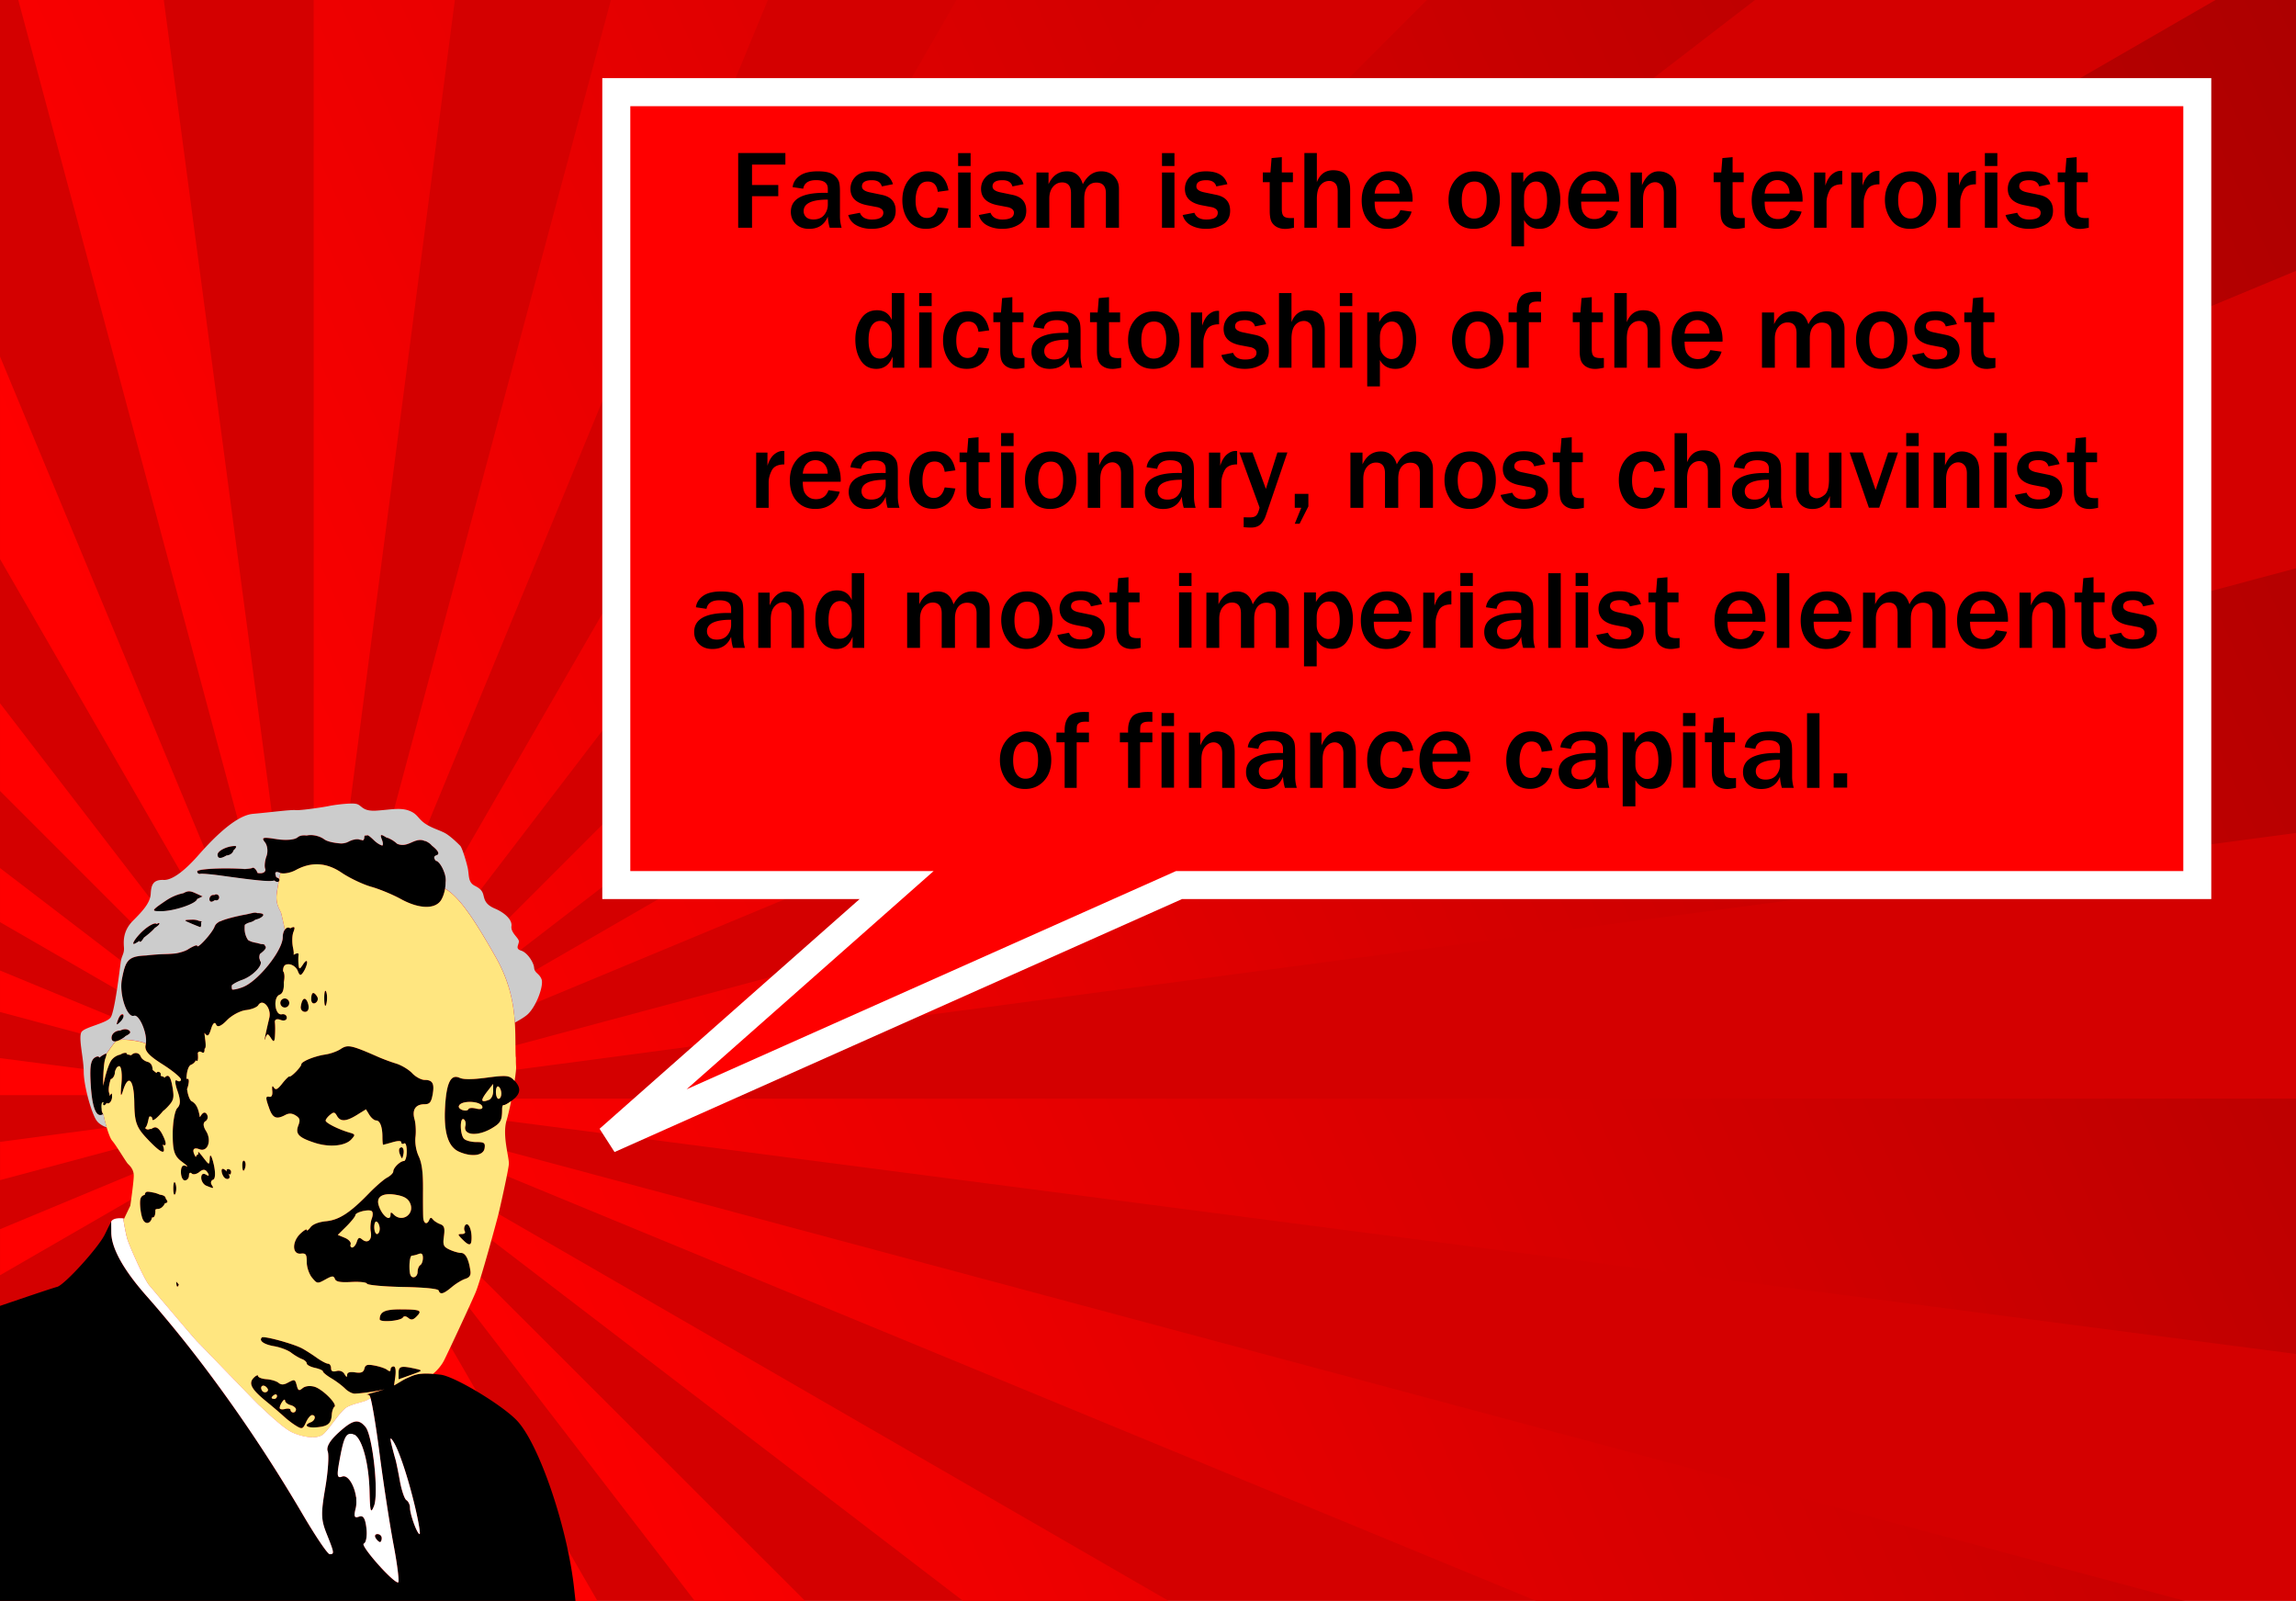
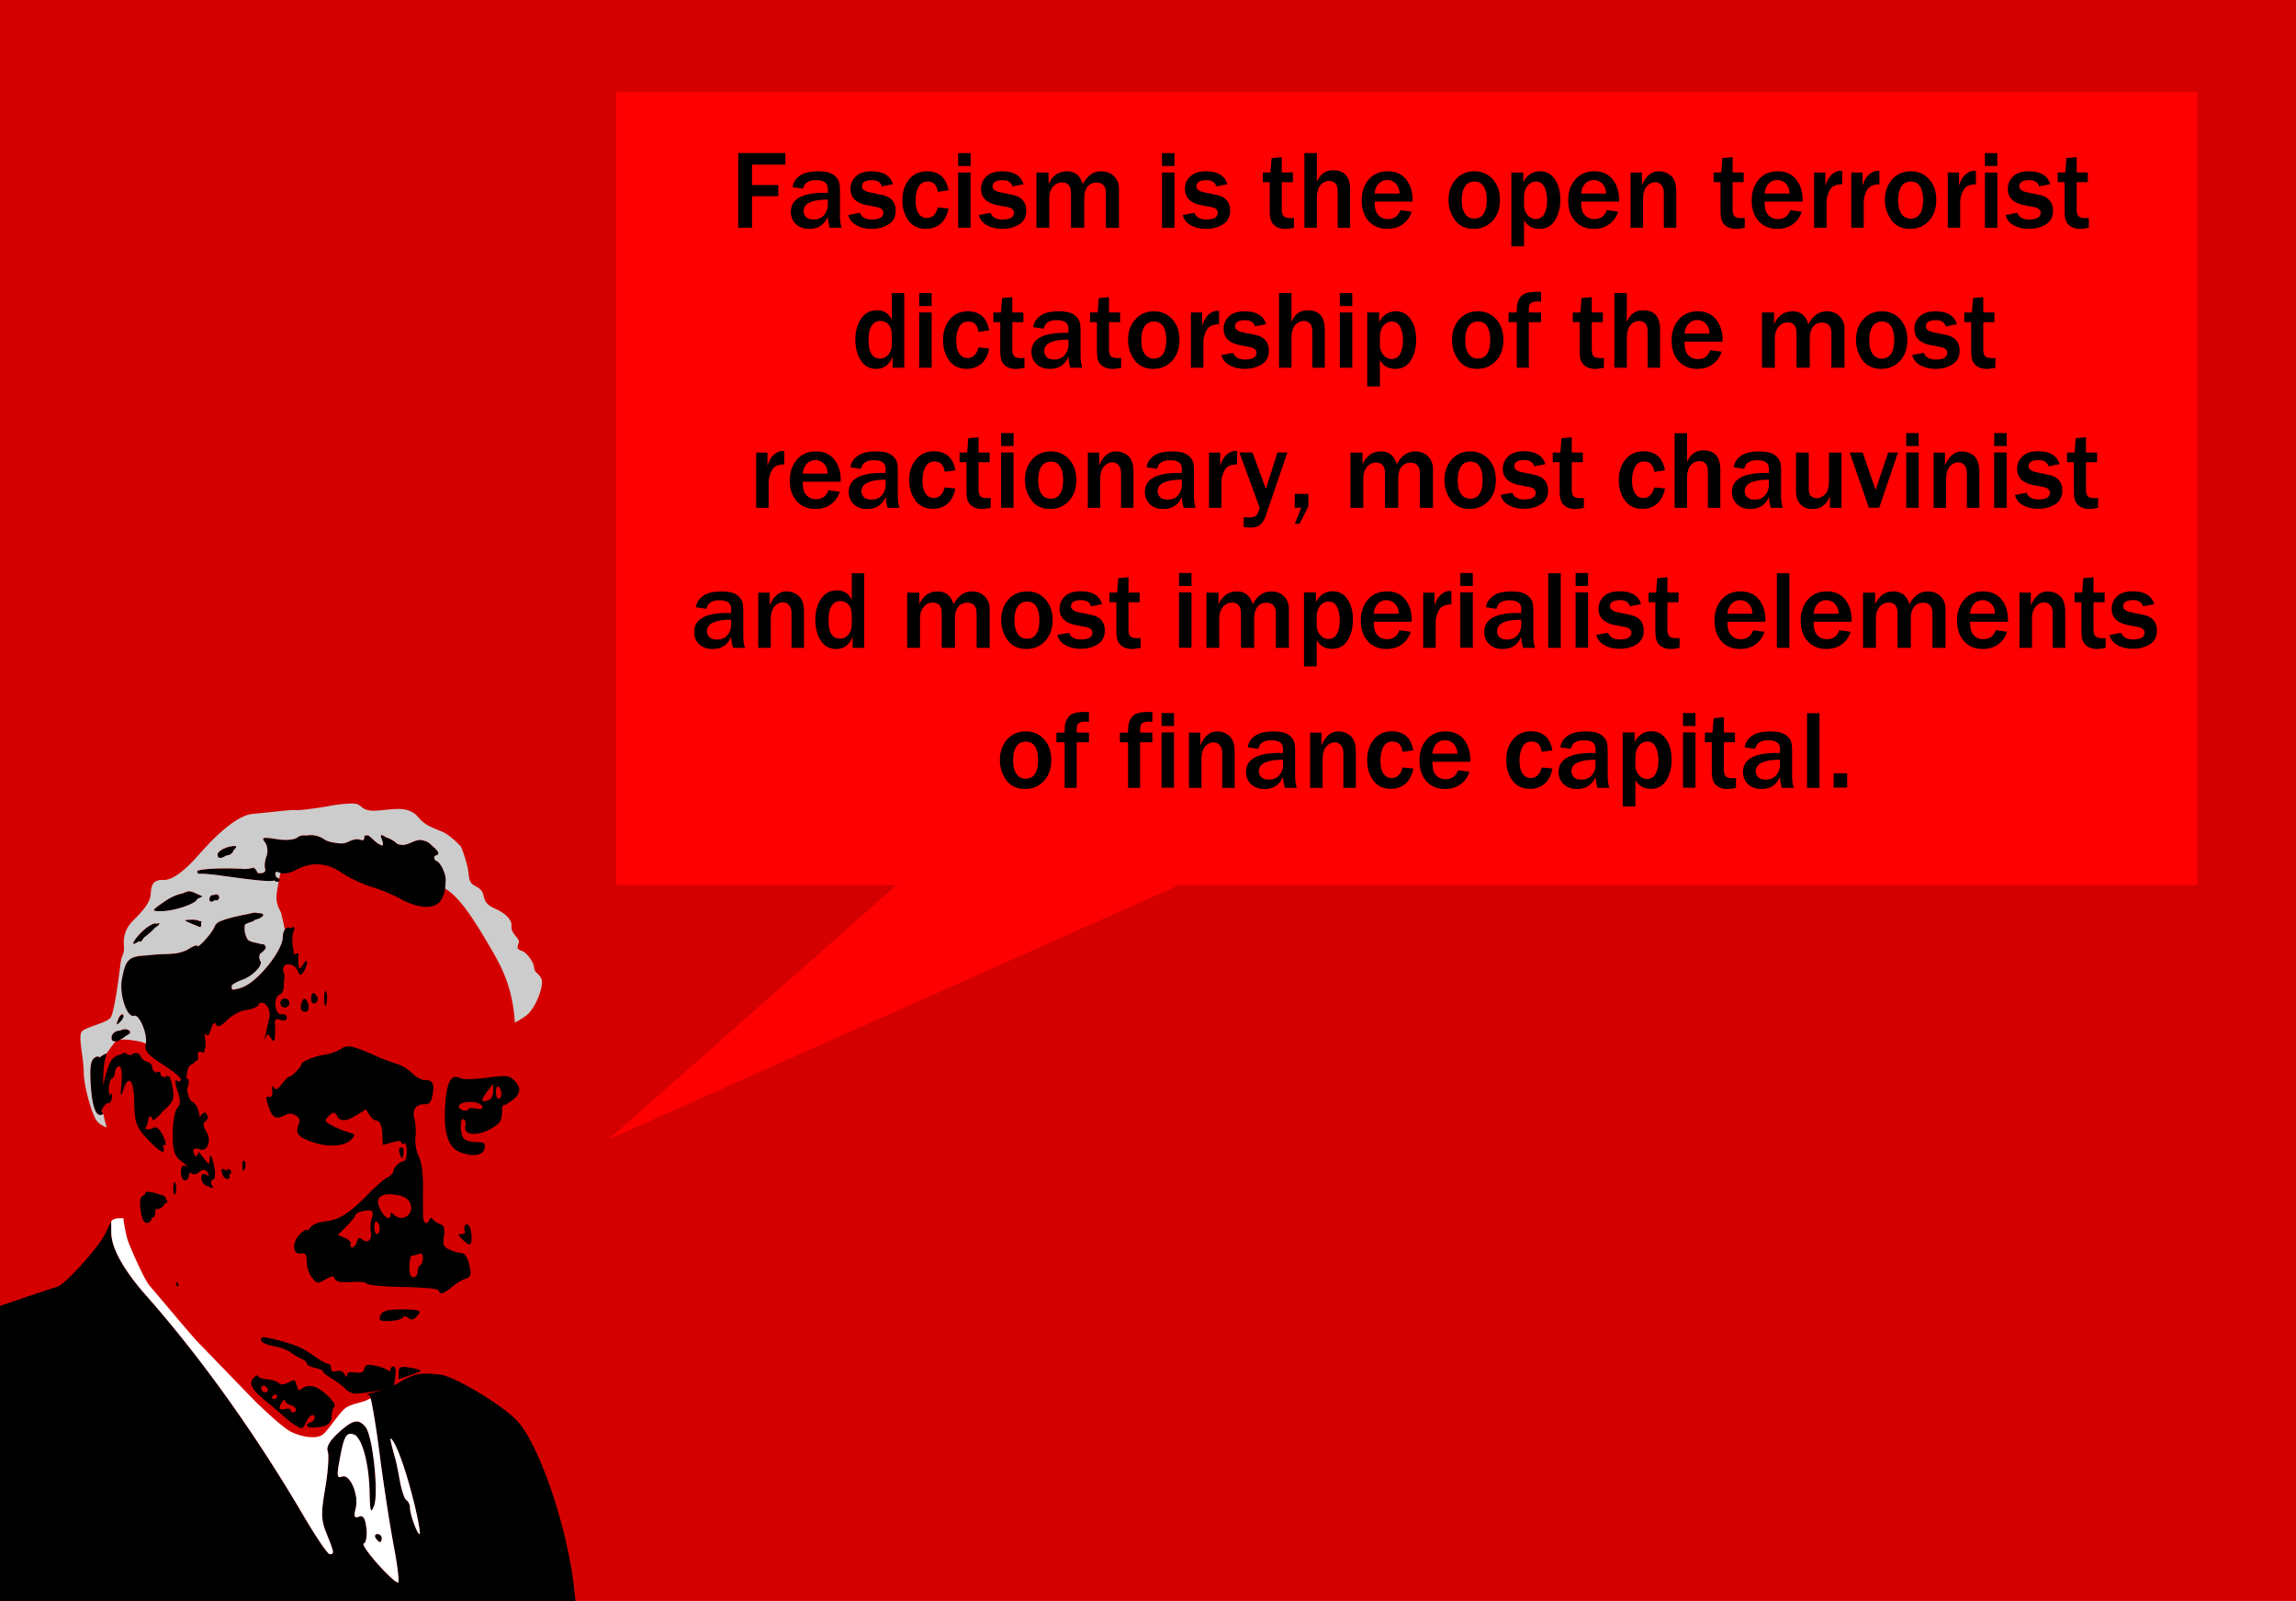
<svg xmlns="http://www.w3.org/2000/svg" viewBox="0 0 820.06 571.72">
  <defs>
    <linearGradient id="a" y2="-391.18" gradientUnits="userSpaceOnUse" x2="1264.6" gradientTransform="translate(-511.86 1106.2)" y1="126.47" x1="114.27">
      <stop offset="0" stop-color="red" />
      <stop offset="1" stop-color="#7f0000" />
    </linearGradient>
  </defs>
  <path d="M0 0v571.72h820.06V0H0z" fill="#d40000" />
-   <path d="M-500.31 838.34l103.16 385.06-51.188-385.06h-51.969zm105.5 0l.031 386.75 50.406-386.75h-50.438zm106.16 0l-103.81 387.44 159.88-387.44h-56.062zm123.47 0l-224.72 389.25 297.88-389.25h-73.156zm167.97 0l-384.75 384.75-6.344 3.656 4.594-1.906-4.5 4.5 7.438-5.719 694-288.56v-96.719h-28.781l-658.88 380.41 494.41-380.41H2.787zm-509.62 127.34v72.313l107.38 185.97-107.38-258.28zm820.06 75.594l-700.75 187.75 700.75-93.219v-94.531zm-820.06 48.219v31.312l104.47 104.47-104.47-135.78zm0 58.844v19.312l102.75 59.312-102.75-78.625zm0 36.594v14.812l102.28 27.406-102.28-42.219zm0 31.281v13.219h101.38l-101.38-13.219zm101.38 13.219l.25.031v-.031h-.25zm18.75 1.25l699.94 91.188v-91.188H-386.7zm-18.812 1.938l-101.31 13.5v13.656l101.31-27.156zm18.375.406l429 177.03h231.69l-660.69-177.03zm-17.812 1.906l-101.88 42.375v16.438l101.88-58.812zm16.281 2.344l225.81 172.78h73.438l-299.25-172.78zm-1.563 1.812l131.53 170.97h39.438l-170.99-170.8zm-1.03 1.532l70.468 169.44h27.344l-97.812-169.44zm-2.282.78l22.438 168.66h22.75l-45.188-168.66zm-8.469.063l-104.81 80.625v24.188l104.81-104.81zm1.813 1.562l-106.62 139.34v27.688h10.188l96.438-167.03zm1.844.125l-68.875 166.91h24.156l44.719-166.91zm2.375.438l-21.688 166.47h21.688v-166.47z" fill="url(#a)" transform="translate(506.84 -838.34)" />
  <path d="M220.13 32.92v283.15h100.12l-102.8 90.784 203.66-90.784H784.8V32.92H220.14z" fill-rule="evenodd" fill="red" />
  <path d="M111.03 298.26c-.239 0-.458.015-.688.031-.275.02-.523.077-.78.125h-.032c-1.504-.159-2.507.065-3.219.656-1.093.907-4.255 1.162-7.594.625-4.816-.775-5.471-.607-4.093 1.125.925 1.163 1.168 3.358.562 5-.59 1.601-.793 3.602-.469 4.469.324.867-.452 1.594-1.687 1.594-.374 0-.723-.031-1.031-.094-.33-.991-1.039-1.852-1.625-1.875a.574.574 0 00-.313.094c-.266.165-1.259.293-2.594.375h-.062c-1.81-.138-4.194-.219-6.813-.219-5.603 0-10.156.462-10.156 1.062 0 .6.494 1.012 1.094.875.6-.137 4.023.157 7.625.657 12.192 1.69 17.17 2.244 18.844 1.718.613.542 1.253.676 1.594.313.442-.47.257-1.013-.406-1.25a1.844 1.844 0 01-.5-.281h-.031c-.023-.078-.03-.165-.063-.25-.577-1.504-.176-1.877 1.375-1.282 1.227.471 3.793.017 5.656-1 5.587-3.048 10.977-2.747 16.406.938 2.803 1.902 7.576 4.173 10.594 5.031 3.019.858 7.761 2.83 10.562 4.375 6.68 3.684 12.597 3.708 14.531.094a12.361 12.361 0 001.438-5.875v-.062c.178-1.547-.078-2.742-.813-4.5-.752-1.8-1.928-3.25-2.594-3.25-.025 0-.064-.027-.093-.03-.831-1.082-.716-1.658.312-2 1.192-.398.605-1.596-1.687-3.407-.012-.01-.02-.022-.031-.031-.31-.361-.701-.735-1.125-1-.623-.389-1.05-.604-1.25-.625-.042 0-.038.017-.063.031-1.485-.673-2.735-.478-4.812.469-2.118.964-3.425 1.182-5.125.5-.627-.564-1.356-1.122-2.125-1.532-.858-.456-1.344-.674-1.594-.656h-.031c-.936-.586-1.505-.906-1.813-.937-.06-.01-.084.016-.125.03-.255.096-.163.588.188 1.5.483 1.261.52 2.012.156 2.22-.84-.247-1.894-.875-2.938-1.875-1.702-1.631-2.407-2.105-2.656-1.657-.537-.199-.812-.01-.812.625 0 .558-.232.94-.563 1.063-.079-.021-.164-.061-.25-.094a2.05 2.05 0 00-.719-.125c-.816-.438-2.631-.112-4.125.687-.746.4-1.589.593-2.593.625h-.032c-2.374-.152-4.941-.676-6-1.469-1.28-.96-3.142-1.507-4.812-1.53zm-27.094 3.906c-2.761 0-6.219 1.701-6.219 3.063 0 1.477 1.101 1.57 3.188.312 1.253-.042 2.34-.937 2.468-1.781 1.001-.902 1.3-1.594.563-1.594zm-16.375 16.188c-.637-.01-1.273.232-2.125.688-1.921.363-4.144 1.246-6.219 2.656-5.237 3.559-5.313 3.75-1.719 3.75 4.666 0 12.7-2.722 12.906-4.344l1.97-.937-2.626-1.188c-.87-.397-1.535-.619-2.187-.625zm9.469 1.094a.967.967 0 00-.375.156c-.025.015-.04.045-.063.062-.117-.014-.249-.03-.375-.03-.8 0-1.406.683-1.406 1.53s.606 1.151 1.406.657c.188-.117.396-.213.563-.344.32.148.708.136 1.031-.062.503-.311.623-.997.312-1.5-.233-.377-.68-.532-1.093-.469zm13.906 6.531a3.85 3.85 0 00-.5.062c-.976.196-1.816.419-2.656.594-.354.068-.694.105-1.063.187-.154.034-.313.056-.469.094-3.84.828-6.107 1.481-7.5 2.125l-.562.157v.094c-.895.5-1.306 1.049-1.563 1.719-.894 2.331-6.187 8.127-6.187 6.78 0-.418-1.48.142-3.281 1.282-.852.54-2.405 1.067-4.282 1.438-1.267.14-2.622.212-3.968.25-2.335.066-4.79.276-6.72.5-6.438.265-7.365 1.681-8.655 8.562-.993 5.291 1.833 13.804 4.312 12.97 1.988-.67 5.075 6.92 4.188 10.311-.532 2.034.96 3.78 5.906 6.906 3.656 2.311 6.687 4.812 6.687 5.5 0 .689-.669.85-1.437.375-.813-.502-.73 1.024.187 3.657 1.15 3.3 1.162 4.963-.03 6.156-.9.9-1.657 5.073-1.657 9.219 0 6.125.588 7.963 3.25 9.937 1.801 1.335 2.5 2.047 1.5 1.563-1.152-.558-1.813.196-1.813 2.093 0 1.649.606 3.032 1.407 3.032.8 0 1.468-.785 1.468-1.72 0-.933.442-1.276.97-.75.526.528 1.777.27 2.78-.562 1.28-1.062 2.147-.98 2.907.25.686 1.11.471 1.377-.594.72-.98-.607-1.688-.16-1.688 1.093 0 1.181.812 2.471 1.813 2.875 2.708 1.093 2.799 1.1 1.906-.344-.452-.732-.22-1.544.531-1.812.813-.291.906-2.594.188-5.625-.664-2.802-1.293-3.804-1.375-2.25-.148 2.796-.148 2.796-2.313 0-1.727-2.232-2.083-2.583-1.719-1.188-.022 0-.012-.03-.03-.03-.333-.025-.693.398-.97 1-1.459-2.444-.977-3.66 1.313-2.782 2.963 1.137 4.503-3.092 2.375-6.5-1.075-1.722-1.129-2.95-.187-3.531.797-.493 1.013-1.576.5-2.407-.602-.974-1.35-.835-2.157.438-.128.202-.269.398-.375.531-.43-2.756-1.157-4.382-2.218-5.187-.072-.054-.113-.14-.188-.188a5.965 5.965 0 00-.625-.344c-.751-.72-1.267-2.39-1.531-4.312.195-.452.366-1.02.5-1.719.28-1.468.102-2.054-.563-1.937-.046.01-.108.016-.156.03.082-2.482.645-4.662 1.688-5.062.71-.273 1.326-.871 1.718-1.594.118.175.22.282.344.282.399 0 .485-1.17.313-2.907.276-.49.776-.62 1.375-.25.746.462 1.086.083 1.03-1.218.489-.18.517-1.313.157-3.938-.097-.71-.14-1.275-.187-1.781.014.02.016.042.03.062 1.03 1.49 1.556 1.138 2.345-1.469.59-1.955 1.325-2.617 1.75-1.594.504 1.217 1.769.714 3.937-1.5 1.742-1.778 4.784-3.374 6.75-3.593 1.966-.22 3.95-1.012 4.406-1.75 1.61-2.603 4.763 1.035 3.938 4.53-1.568 6.642-2.034 9.229-1.375 7.22.57-1.738.869-1.738 1.969 0 1.002 1.583 1.285 1.394 1.437-.875.107-1.601.096-3.763-.031-4.75-.135-1.054.717-1.38 2.031-.875 1.233.473 2.219.104 2.219-.782s-.8-1.419-1.781-1.218c-2.494.508-3.226-6.063-.782-7 1.132-.435 1.621-1.918 1.5-4.438.346-1.686.32-3.263-.28-4-.006-.01.004-.025 0-.03.04-1.798.623-2.407 1.968-2.407 1.313 0 2.795 1.076 3.281 2.344.712 1.856 1.103 1.875 2.094.312.677-1.068 1.25-2.574 1.25-3.375 0-.8-.63-.482-1.406.719-1.254 1.94-1.483 1.94-1.656 0-.107-1.2-.084-2.684.03-3.344.115-.66-.516-.756-1.437-.187-.113.07-.246.092-.343.125.102-.637.016-1.408-.22-2.532-.38-1.818-.334-4.29.126-5.5.68-1.789.542-2.097-.688-1.625-.165.064-.279.159-.406.25-.21-.19-.467-.28-.781-.28-1.04 0-1.906 1.55-1.906 3.437 0 4.797-8.902 15.875-14.375 17.906-1.613.598-2.889.877-3.688.843-.004-.01.004-.02 0-.03a2.61 2.61 0 01-.094-1.563c.8-.645 2.132-1.355 3.625-1.875 4.127-1.439 7.816-5.71 6.407-6.813a1.895 1.895 0 00-.125-.562c-.204-.531-.147-1.19.093-1.875 1.89-1.46 2.56-2.309 1.781-2.938.032-.423-.41-.604-1.375-.593a26.015 26.015 0 00-2.437-.594 7.294 7.294 0 01-2.156-.813c-.012-.01-.02-.024-.031-.03-.76-1.061-1.25-2.53-1.25-4.094 0-.538.013-.977.062-1.344.475-.392 1.103-.696 1.906-.906a4.934 4.934 0 001.875-.938c.752-.166 1.462-.438 1.907-.719 1.56-.986 1.015-1.54-.72-1.625-.146-.01-.366.001-.53 0-.215-.125-.524-.183-.938-.156zm-22.344 2.5c-3.125.098-3.122.15-.344 1.344 1.601.688 3.081 1.255 3.281 1.312.2.057.344-.512.344-1.312a.728.728 0 00-.125-.438c.46-.09.493-.222-.094-.375-.169-.044-.378-.065-.562-.094-.605-.3-1.503-.469-2.5-.437zm-11.844 1.219c-.179-.023-.441.122-.781.344-.052-.14-.22-.219-.47-.219-1.122 0-3.588 1.623-5.468 3.625-1.88 2-2.874 3.687-2.25 3.687.305 0 1.048-.423 2-1.062.17.698.778.24 1.625-1.188a46.92 46.92 0 001.812-1.437c.893-.75 1.59-1.428 2.063-2 .012-.01.019-.023.031-.031 1.094-.681 1.838-1.412 1.594-1.656a.31.31 0 00-.156-.062zm59.469 24.125c-.252.023-.429 1.105-.406 2.906.03 2.401.38 3.197.75 1.781.369-1.416.336-3.358-.063-4.343-.1-.247-.197-.352-.281-.344zm-4.438.812c-.374.162-.625.94-.625 2.22 0 1.248.718 1.814 1.531 1.312.814-.503 1.055-1.505.594-2.25-.546-.883-1.018-1.296-1.375-1.282-.05 0-.078-.02-.125 0zm-10 1.938a1.589 1.589 0 00-.906.25c-.758.469-.969 1.46-.5 2.219.469.758 1.43 1 2.188.531.758-.469 1-1.46.53-2.219a1.634 1.634 0 00-1.312-.781zm7.031.125c-.064-.01-.123.012-.187.031-.509.159-.95 1.1-1.188 2.719-.153 1.044.531 1.906 1.532 1.906 1.061 0 1.54-1.128 1.125-2.719-.327-1.25-.827-1.904-1.282-1.937zm-65.03 5.719c-.07-.016-.177.014-.25.03-.444.106-.966.8-1.376 1.876-.79 2.074-.624 2.207.813.78.995-.986 1.417-2.145.969-2.593-.056-.056-.086-.078-.157-.094zm.593 5.187c-.484.056-.969.229-1.437.469h-.031c-1.532-.025-3.063 1.073-3.063 2.594 0 1.693 1.558 1.709 4.156.062.356-.226.624-.452.813-.657.012-.01.018-.025.03-.03.542-.253 1.059-.55 1.407-.876.522-.486.237-1.07-.719-1.437a2.27 2.27 0 00-.687-.125 2.53 2.53 0 00-.469 0zm80.094 6.063c-1.092-.018-1.867.36-2.844 1-1.27.832-3.713 1.678-5.468 1.937-3.852.568-8.532 2.494-8.532 3.5 0 .896-3.7 4.68-4.25 4.344-.217-.133-1.378.995-2.562 2.5-1.655 2.103-2.328 2.459-2.969 1.469-.57-.88-.76-.556-.594 1.093.153 1.512-.213 2.34-.968 2.188-1.498-.3-1.52.254-.063 4.281 1.211 3.35 2.563 3.875 5.656 2.219 1.303-.697 2.404-.665 3.72.156 1.506.941 1.708 1.617.968 3.563-1.15 3.023.054 4.324 5.906 6.218 5.218 1.69 10.868 1.14 13.031-1.25 1.476-1.63 1.44-1.801-.656-2.406-3.89-1.122-8.531-3.448-8.531-4.281 0-.441.714-1.359 1.562-2.063 1.3-1.078 1.693-1.042 2.469.344 1.215 2.172 3.25 2.102 7.156-.312l3.219-2 1.219 2c.681 1.09 1.763 1.968 2.375 1.968 1.408 0 2.28 2.257 2.28 5.875 0 1.55.115 2.813.25 2.813s1.654-.412 3.376-.906c2.026-.581 3.125-.555 3.125.062 0 .525.438.703.969.375.574-.355.968.799.968 2.843 0 1.89-.462 3.438-1.03 3.438-1.321 0-3.782 2.41-3.782 3.719 0 .55-.993 1.554-2.187 2.187-1.195.634-4.111 3.16-6.5 5.625-6.782 6.998-10.652 9.498-15.375 9.969-2.635.262-4.736 1.099-5.532 2.187-.708.969-1.312 1.366-1.312.907s-1.002.14-2.25 1.312c-3.063 2.877-3.004 7.484.094 7.156 1.869-.198 2.156.226 2.156 3.032 0 1.806.834 4.268 1.875 5.531 1.819 2.206 1.964 2.24 4.75.687 2.452-1.367 2.983-1.403 3.437-.218.395 1.028 1.903 1.31 5.844 1.093 2.927-.16 5.427.093 5.594.594.167.501 5.954 1.055 12.812 1.188 7.89.152 12.592.619 12.812 1.281.527 1.582 1.684 1.261 4.687-1.25 1.501-1.255 3.683-2.574 4.844-2.938 1.483-.463 2.025-1.287 1.813-2.78-.6-4.23-1.75-6.47-3.344-6.47-.894 0-2.758-.542-4.125-1.187-2.182-1.03-2.428-1.59-2-4.781.395-2.944.125-3.77-1.344-4.313-.998-.369-2.186-1.149-2.625-1.719-.554-.72-.91-.682-1.25.157-.79 1.946-2.068 1.414-2.187-.938-.061-1.195-.092-5.857-.063-10.312.037-5.61-.432-9.09-1.531-11.406-.946-1.993-1.41-4.81-1.156-6.906.233-1.935.093-4.761-.344-6.313-.953-3.386.355-5.375 3.562-5.375 1.801 0 2.378-.66 2.875-3.312.756-4.027.07-5.375-2.812-5.375-1.204 0-3.205-1.063-4.438-2.375-1.232-1.312-3.837-2.882-5.75-3.469s-4.75-1.643-6.343-2.344c-6.129-2.695-8.867-3.782-10.688-3.812zm-79.719 2.343c-.572 0-1.161.217-1.719.594a5.424 5.424 0 00-3.125 1.875c-.958 1.155-2.297 5.277-3 9.125l-.03.156c-.003-.149.001-.251 0-.406-.06-3.85.265-8.004.718-9.25.483-1.328.645-1.871.219-1.781-.256.054-.744.328-1.47.781-.303.19-.555.403-.78.625-.258-.409-.626-.492-1.094-.312-2.035.78-2.474 2.978-2.063 9.906.425 7.144 1.6 10.906 3.375 10.906.92 0 1.246-.41.75-.906-.495-.496.06-1.81 1.188-2.938.172-.172.291-.366.437-.562.077.315.464.324.938.03.53-.327.945-1.32.937-2.218-.007-.703-.02-1.067-.156-1.094-.128-.025-.35.28-.719.844.026-.35-.02-.694-.125-.969-.411-1.073-.1-3.117.532-5.062.1.014.219-.028.375-.125.587-.363 1.093-1.35 1.093-2.219 0-.41.263-1.057.688-1.781.297-.29.603-.469.875-.469.744 0 1.092 2.786.781 6.188-.409 4.473-.257 5.193.563 2.562 1.927-6.188 3.927-4.03 4.03 4.375.085 6.788.763 8.713 4.376 12.562 5.273 5.617 7.18 6.352 5.75 2.313 1.417.821 1.504-.538-.125-3.688-.868-1.677-1.785-2.528-2.625-2.469-.12.01-.195.018-.313.062-.445.171-.776.35-1 .532-.21-.024-.404-.042-.593.03-.726.28-1.279.058-1.594-.406.42-.312.824-1.245 1.125-2.75.105-.523.226-.93.344-1.28.632-.207 1.093.136 1.093.905 0 .91 1.597-.257 3.563-2.593.09-.107.165-.21.25-.313.47-.35.954-.776 1.469-1.312 2.314-2.416 2.566-3.27 2-6.813-.678-4.237-1.465-5.333-2.938-3.78-.245-.292-.489-.47-.687-.47-.154 0-.4-.11-.72-.28.064-.16.095-.327.095-.47 0-.5-.438-.906-.97-.906-.24 0-.423.177-.593.406a33.539 33.539 0 01-1.344-1.062c-.076-1.671-.67-2.591-1.875-2.906-1.025-.269-2.09-1.1-2.375-1.844-.363-.947-1.141-1.35-1.937-1.281-.543.046-1.074.324-1.5.812a9.03 9.03 0 00-1.531-.344c.106-.36-.076-.53-.563-.53zm134.53 8.282c-1.26.046-2.97.237-5.406.562-5.117.684-8.276.72-9.719.062-3.07-1.398-4.626 1.578-5.156 9.906-.6 9.444 1.003 14.728 4.938 16.47 4.555 2.015 8.773 1.443 9.156-1.25.267-1.884-.117-2.188-2.938-2.188-1.789 0-3.769-.52-4.406-1.156-1.479-1.48-1.563-7.877-.094-6.969.578.357.816 1.407.563 2.375-.88 3.362 4.33 3.839 9.406.844 3.228-1.905 3.727-2.802 3.719-6.875-.002-.906.256-1.547.594-1.438.337.11 1.82-.765 3.312-1.937 2.944-2.312 2.941-4.597-.094-7.344-.897-.812-1.775-1.139-3.875-1.063zm-3.156 2.812l.031 2.531c.013 1.452-.662 2.823-1.531 3.157-3.01 1.155-3.099.2-.375-3.282l1.875-2.406zm1.781.875c.064.01.12.051.188.094.53.328.968 1.438.968 2.469 0 1.03-.437 1.875-.968 1.875-.531 0-.969-1.11-.969-2.469 0-1.226.334-2.02.781-1.969zm-10.28 5.531c2.257-.04 4.687.655 4.687 1.938 0 .63-.915.788-2.313.437-1.283-.321-2.48-.228-2.656.188-.514 1.212-3.851.15-3.437-1.094.326-.98 1.963-1.437 3.718-1.469zm-131.97.844h.03l-.03.219v-.219zm107.78 15.375c-.206-.02-.443.1-.688.344-.331.331-.257 1.36.156 2.312.718 1.655.756 1.655 1.156-.03.339-1.427-.01-2.563-.625-2.626zm-56.47 4.781c-.298.11-.453.85-.406 2 .07 1.696.41 2.068.875.907.42-1.051.39-2.298-.094-2.782-.12-.12-.275-.16-.375-.125zm-7.531 2.938c-.174.064-.281.283-.281.625 0 .827.466 1.935 1 2.469.533.533 1.274.663 1.687.25.297-.297.167-1.016-.281-1.719.213.217.43.375.563.375.234 0 .406-.438.406-.969 0-.53-.47-.969-1.031-.969-.563 0-.735.438-.407.97-.064-.073-.117-.15-.187-.22-.653-.652-1.179-.918-1.469-.812zm-17.156 4.719c-.218.119-.375.936-.375 2.25 0 2 .346 2.813.75 1.812.404-1 .404-2.624 0-3.625-.1-.25-.193-.405-.281-.437-.033-.013-.063-.017-.094 0zm-9.656 3.437c-.567.063-.813.407-.906 1.094-1.329.352-1.688 1.193-1.688 2.969 0 1.795.391 4.27.875 5.531.906 2.36 2.952 1.848 3.406-.438.7.168 1.188-.565 1.188-2.218 0-.225.011-.405.031-.594.274-.144.58-.219.906-.219.951 0 1.97-.87 2.469-2 1.13-.237 1.154-.596.313-1.656-.071-.81-.695-1.24-2.125-1.438-.736-.331-1.544-.608-2.313-.75-.745-.137-1.316-.258-1.75-.28a2.287 2.287 0 00-.406 0zm86.406.875c.717-.01 1.52.07 2.406.219 2.854.482 4.28 1.287 5.031 2.937 1.786 3.92-2.805 7.133-5.844 4.094-.9-.9-1.125-.9-1.125 0 0 2.839-3.112.408-4.25-3.312-.766-2.506.673-3.915 3.782-3.938zm-7.688 5.781c.598-.025 1.085.04 1.375.22.515.317.547 1.476.063 2.75-.457 1.202-.606 3.316-.344 4.687.549 2.869-1.121 4.33-3.062 2.718-1.038-.86-1.446-.676-1.938.875-.346 1.09-1.086 2-1.625 2-.54 0-.787-.523-.562-1.187.224-.664-.72-1.71-2.094-2.281l-2.5-1.032 3.156-3.125c1.726-1.726 3.125-3.504 3.125-3.937 0-.76 2.612-1.611 4.406-1.688zm-91.625 3.938l-2.28 4.656c-2.373 4.813-14.513 18.138-17.063 18.72-.792.18-6.729 2.146-13.188 4.343l-7.187 2.437v105.41h205.56l-.47-4.218c-2.277-21.698-12.49-51.816-20.437-60.22-5.313-5.617-22.368-15.864-27.312-16.405-1.101-.121-2.221-.233-3.344-.344-4.93-.242-6.126.496-8.375 1.469-1.756.759-3.193 1.814-4.875 2.718l.406-2.78c.354-2.636.13-4-.593-4-.601 0-1.063.497-1.063 1.093 0 .729-.407.762-1.219.125-.663-.521-2.661-1.195-4.437-1.531-2.615-.497-3.318-.322-3.688 1.093-.345 1.32-1.146 1.657-3.28 1.344-1.942-.285-2.856.001-2.876.906-.02.928-.28.846-.937-.28-.578-.99-1.68-1.407-2.875-1.095-1.346.352-1.938.055-1.938-1.03 0-.86-.48-1.595-1.062-1.595s-2.427-.961-4.094-2.156c-1.668-1.195-4.031-2.703-5.25-3.344-3.212-1.689-13.663-4.524-14.312-3.875-1.148 1.148.71 2.501 4.406 3.125 2.105.356 4.852 1.385 6.062 2.313 1.21.927 2.946 1.942 3.875 2.281.93.34 1.688 1.057 1.688 1.563 0 .505 1.313 1.212 2.906 1.562 1.593.35 2.875.907 2.875 1.281s1.365 1.485 3.031 2.47c1.667.983 3.851 2.631 4.875 3.655 1.025 1.025 2.607 1.856 3.5 1.813 3.166-.153 8.437-.935 10.688-1.594-1.96.63-4.257 1.249-6.562 1.875.49.03.881.16 1.156.469.564.632 2.154 9.926 3.531 20.625 1.377 10.699 3.646 25.42 5.031 32.75 1.386 7.33 2.103 13.344 1.594 13.344-1.919 0-13.69-13.334-12.25-13.875.83-.312 1.254-2.794.938-5.5-.417-3.574-1.139-4.707-2.656-4.125-1.623.622-1.916-.037-1.188-2.938.245-.976.298-2.045.219-3.156.026-.464.005-.823-.094-1-.584-4.06-2.889-8.017-4.969-7.219-1.693.65-1.908-.228-1.093-4.812 1.618-9.108 2.375-10.825 4.78-10.406a4 4 0 00.782.281h.031c2.779 1.747 5.08 10.323 5.313 20.312.169 7.225.41 8.059 1.593 5.094 1.746-4.372-.474-25.107-3.03-28.188-2.555-3.078-4.54-2.635-9.75 2.125-3.047 2.783-4.342 5.054-3.75 6.594.494 1.288.125 7.12-.876 12.969-1.59 9.3-1.556 11.36.5 16.5 2.728 6.816 2.804 7.25 1.063 7.25-.716 0-5-6.336-9.531-14.062-16.875-28.77-36.488-56.202-55.875-78.156-8.224-9.314-12.548-17.065-12.594-22.656l-.032-4zm94.562.062a.41.41 0 01.188 0c.064.01.119.051.187.094.531.328.97 1.438.97 2.469 0 1.03-.439 1.875-.97 1.875-.53 0-.968-1.11-.968-2.469 0-1.073.235-1.836.593-1.969zm32.406.969c-.195.028-.415.149-.593.437-.364.588-.391 1.532-.063 2.063.328.53-.173.968-1.094.968-1.525 0-1.505.169.188 1.875 2.561 2.583 3.33 2.41 3.312-.687-.015-2.666-.901-4.778-1.75-4.656zm-16.469 10.438c.583 0 .844.508.844 1.562 0 1.088-.406 2.235-.937 2.563-.531.328-.97 1.438-.97 2.468s-.671 1.875-1.468 1.875c-1.046 0-1.437-1.086-1.437-3.875 0-2.123.387-3.843.875-3.843s1.566-.272 2.406-.594c.271-.104.493-.157.687-.156zm-87.25 10.03c.001.086-.004.161 0 .25.07 1.68.415 2.025.875.876.012-.03.02-.064.032-.094l-.907-1.032zm80.344 9.907c-5.82-.028-7.647.809-7.687 3.531-.018 1.222 7.519.628 8.312-.656.338-.546 1.074-.509 1.875.156 1.027.852 1.715.785 2.938-.437 2.211-2.212 1.47-2.561-5.438-2.594zm.938 20.53c-1.53-.011-1.875.647-1.875 2.157v2.281l4.406-1.562c4.286-1.53 4.327-1.594 1.688-2.188-1.952-.439-3.302-.68-4.22-.687zM91.9 491.167c-.279.03-.72.314-1.25.844-2.011 2.01-.916 4.092 4.531 8.531 2.28 1.858 5.069 4.25 6.219 5.313 1.15 1.061 2.937 2.43 3.937 3.062 2.57 1.625 2.8 1.577 4.032-1.125.604-1.327 1.55-2.437 2.093-2.437 1.517 0 1.162 1.937-.468 2.562-2.67 1.024-1.478 2.088 2 1.813 4.051-.322 5.3-1.283 5.5-4.438.08-1.274.51-2.576.937-2.875 1.264-.884-4.377-6.497-7.25-7.219-1.645-.412-3.203-.203-4.125.563-1.248 1.036-1.572.882-2.031-.875-.63-2.406-.752-2.418-3.344-1.031-1.38.737-2.303.728-3.219-.031-.704-.585-2.631-1.166-4.28-1.282-1.65-.115-3-.644-3-1.156-.001-.192-.115-.237-.282-.219zm2 3.688c.354-.065.816.098 1.281.562.693.693.722 1.249.063 1.656-.541.334-1.301.106-1.657-.468-.573-.928-.277-1.642.313-1.75zm4.437 3.125c.347-.058.594.14.594.562 0 .562-.438 1.031-.969 1.031-.53 0-.937-.172-.937-.406 0-.234.406-.703.937-1.031a1.08 1.08 0 01.375-.156zm3.282 1.875c.108 0 .184.08.187.312.008.602.907 1.347 1.969 1.625s1.937.982 1.937 1.563c0 .58-.437 1.062-.968 1.062-.531 0-.97-.394-.97-.875 0-.48-.875-.653-1.937-.375s-1.945.117-1.937-.344c.018-1.05 1.248-2.956 1.719-2.968zm37.938 13.906c.128-.055.438.323.937 1.093 2.062 3.183 5.429 13.375 7.906 24 1.155 4.953 1.815 9.032 1.469 9.032-.88 0-3.437-7.009-3.437-9.407 0-1.09-.593-2.293-1.282-2.718-.688-.426-1.732-3.552-2.343-6.938-.612-3.386-1.317-6.833-1.563-7.625-.245-.793-.853-3.05-1.344-5.031-.388-1.568-.508-2.336-.344-2.406zm-4.75 34.125c-.84 0-1.115.645-.625 1.437s1.181 1.406 1.53 1.406c.35 0 .626-.613.626-1.406s-.692-1.437-1.531-1.437z" />
-   <path d="M112.84 308.66c-2.39.049-4.774.729-7.219 2.062-1.767.964-4.149 1.42-5.437 1.063-.088.363-.217.876-.47 2.125.174.263.152.581-.124.875a.536.536 0 01-.031.031c-.249 1.301-.532 2.782-.719 4.344-.488 4.063 1.3 5.824 1.625 7.125.186.745.791 3.408 1.281 5.718.323-.455.72-.75 1.156-.75.315 0 .572.091.782.282.127-.091.24-.186.406-.25 1.23-.472 1.367-.164.687 1.625-.46 1.21-.506 3.682-.125 5.5.236 1.123.321 1.894.22 2.531.097-.033.23-.054.343-.125.92-.569 1.552-.472 1.437.188-.114.66-.137 2.143-.03 3.343.172 1.94.401 1.94 1.655 0 .776-1.2 1.407-1.519 1.407-.718 0 .8-.574 2.307-1.25 3.374-.991 1.564-1.382 1.544-2.094-.312-.487-1.268-1.968-2.344-3.282-2.344-1.345 0-1.927.61-1.968 2.407.005.01-.005.02 0 .03.6.738.627 2.315.28 4 .122 2.52-.367 4.004-1.5 4.438-2.443.938-1.711 7.508.782 7 .982-.2 1.781.332 1.781 1.219 0 .886-.986 1.254-2.219.781-1.314-.505-2.166-.179-2.03.875.126.988.137 3.15.03 4.75-.151 2.27-.434 2.458-1.437.875-1.1-1.737-1.399-1.737-1.969 0-.659 2.01-.192-.578 1.375-7.219.825-3.496-2.328-7.134-3.937-4.531-.457.739-2.44 1.53-4.407 1.75-1.966.22-5.008 1.815-6.75 3.594-2.168 2.213-3.432 2.717-3.937 1.5-.424-1.023-1.159-.361-1.75 1.593-.788 2.607-1.314 2.96-2.344 1.47-.015-.022-.017-.044-.031-.063.047.507.09 1.072.187 1.781.36 2.625.332 3.758-.156 3.938.055 1.302-.284 1.68-1.031 1.219-.599-.37-1.099-.241-1.375.25.173 1.737.086 2.906-.312 2.906-.124 0-.226-.106-.344-.281-.393.722-1.008 1.32-1.719 1.593-1.043.4-1.606 2.58-1.688 5.063.048-.015.11-.021.157-.031.665-.117.843.469.562 1.937-.133.699-.304 1.268-.5 1.72.265 1.922.78 3.59 1.531 4.312.19.089.403.205.625.343.076.047.116.134.188.188 1.06.805 1.787 2.432 2.219 5.187.106-.132.247-.329.375-.53.806-1.274 1.554-1.412 2.156-.438.513.83.297 1.913-.5 2.406-.941.582-.888 1.81.187 3.531 2.129 3.408.589 7.637-2.375 6.5-2.29-.879-2.771.339-1.312 2.781.277-.6.637-1.024.969-1 .018.001.009.031.03.031-.363-1.395-.007-1.043 1.72 1.188 2.164 2.797 2.165 2.797 2.312 0 .082-1.554.711-.551 1.375 2.25.719 3.032.625 5.334-.187 5.625-.751.268-.984 1.08-.532 1.812.893 1.445.802 1.437-1.906.344-1-.404-1.812-1.693-1.812-2.875 0-1.253.707-1.7 1.687-1.094 1.066.659 1.28.392.594-.718-.76-1.23-1.626-1.313-2.906-.25-1.003.832-2.255 1.09-2.781.562-.527-.526-.97-.184-.97.75 0 .934-.667 1.719-1.468 1.719-.8 0-1.406-1.383-1.406-3.031 0-1.897.66-2.652 1.812-2.094 1 .484.301-.227-1.5-1.563-2.661-1.973-3.25-3.811-3.25-9.937 0-4.145.757-8.319 1.657-9.219 1.192-1.193 1.181-2.856.03-6.156-.917-2.633-1-4.158-.187-3.656.769.475 1.438.313 1.438-.375s-3.031-3.19-6.688-5.5c-4.945-3.126-6.438-4.872-5.906-6.907.03-.115.041-.25.063-.375-.545-.231-1.118-.457-1.688-.593-2.547-.607-5.702-1.015-7.625-.719h-.031c-.515.247-.957.401-1.344.469-.034.028-.064.064-.094.094-.79.791-2.281 2.928-3.312 4.437.063.218-.073.77-.406 1.688-.453 1.246-.778 5.4-.72 9.25.003.154-.001.257 0 .406l.032-.156c.702-3.848 2.042-7.97 3-9.125a5.424 5.424 0 013.125-1.875c.557-.377 1.147-.594 1.719-.594.486 0 .669.17.562.531.5.064 1.008.182 1.532.344.426-.488.957-.766 1.5-.812.796-.068 1.574.334 1.937 1.28.286.745 1.35 1.577 2.375 1.845 1.205.315 1.799 1.235 1.875 2.906.463.38.932.76 1.344 1.062.17-.23.353-.406.594-.406.53 0 .968.407.968.906 0 .143-.03.31-.093.47.318.17.565.28.718.28.199 0 .443.179.688.47 1.472-1.553 2.26-.457 2.937 3.78.567 3.543.314 4.397-2 6.813-.514.536-.998.963-1.468 1.312-.085.103-.16.207-.25.313-1.966 2.336-3.563 3.502-3.563 2.594 0-.77-.461-1.113-1.094-.907-.117.351-.239.758-.343 1.282-.301 1.504-.705 2.437-1.125 2.75.315.463.867.684 1.593.406.19-.073.383-.055.594-.031.224-.18.555-.36 1-.531a.953.953 0 01.313-.062c.84-.06 1.757.79 2.625 2.468 1.629 3.15 1.542 4.51.125 3.688 1.43 4.04-.478 3.305-5.75-2.313-3.614-3.85-4.292-5.775-4.375-12.562-.104-8.404-2.104-10.563-4.032-4.375-.819 2.631-.97 1.91-.562-2.562.31-3.402-.037-6.188-.781-6.188-.273 0-.579.178-.875.47-.425.723-.688 1.37-.688 1.78 0 .87-.506 1.856-1.094 2.22-.156.096-.274.138-.375.124-.631 1.945-.943 3.99-.53 5.063.104.274.15.617.124.968.37-.564.59-.868.719-.843.135.026.15.39.156 1.093.008.898-.406 1.891-.937 2.22-.474.292-.862.283-.938-.032-.146.197-.265.39-.437.563-1.129 1.128-1.008-1.058-.513-.562-1.481-1.267-1.021 3.751-.267 4.082.216 1.523 1.87 8.048 3.17 9.51s4.926 7.566 5.576 8.216c.65.65 2.094 1.943 2.094 4.219s-1.237 10.74-1.237 10.74l-2.448 5.107s.787 4.856 1.437 6.969 5.862 14.13 7.813 16.406c1.95 2.275 15.594 18.53 17.219 20.156 1.625 1.625 21.475 22.262 22.125 22.75.65.487 8.112 7.968 11.688 9.594 3.575 1.625 8.787 2.606 11.062.656 2.275-1.95 6.155-8.45 8.593-9.75s6.175-1.781 7.313-2.594c.114-.082.557-.265 1.031-.469-.133-.491-.256-.87-.344-.968-.275-.309-.666-.44-1.156-.47 2.306-.626 4.601-1.244 6.563-1.874-2.251.658-7.522 1.441-10.688 1.594-.894.043-2.476-.789-3.5-1.813-1.025-1.024-3.21-2.672-4.875-3.656-1.667-.985-3.032-2.095-3.032-2.469 0-.374-1.282-.931-2.875-1.281-1.592-.35-2.906-1.057-2.906-1.563 0-.505-.758-1.223-1.687-1.562-.93-.34-2.665-1.354-3.875-2.281-1.21-.928-3.957-1.957-6.063-2.313-3.695-.624-5.554-1.977-4.406-3.125.65-.65 11.1 2.186 14.312 3.875 1.219.641 3.583 2.15 5.25 3.344s3.512 2.156 4.094 2.156c.582 0 1.062.735 1.062 1.594 0 1.086.593 1.383 1.938 1.031 1.195-.312 2.298.105 2.875 1.094.658 1.127.917 1.209.937.281.02-.905.935-1.191 2.875-.906 2.135.313 2.937-.025 3.282-1.344.37-1.415 1.073-1.59 3.687-1.094 1.776.337 3.774 1.01 4.438 1.532.811.637 1.218.603 1.218-.125 0-.596.462-1.094 1.063-1.094.723 0 .947 1.365.594 4l-.407 2.781c1.682-.905 3.12-1.96 4.875-2.719 2.25-.972 3.445-1.71 8.375-1.468.22.022.436.04.657.062 1.105-.917 2.85-2.606 4-4.907 1.787-3.575 9.43-19.962 11.219-24.188 1.787-4.225 7.474-25.212 8.125-27.812.65-2.6 3.587-15.756 3.75-18.03.162-2.276-2.438-10.23-.813-15.595.542-1.788 1.101-4.286 1.625-6.875-1.229.89-2.341 1.498-2.625 1.407-.337-.11-.596.532-.594 1.437.008 4.074-.49 4.97-3.718 6.875-5.077 2.995-10.286 2.519-9.407-.844.253-.968.015-2.018-.562-2.375-1.47-.908-1.385 5.49.094 6.97.637.636 2.617 1.155 4.406 1.155 2.82 0 3.205.304 2.937 2.188-.382 2.694-4.601 3.265-9.156 1.25-3.934-1.74-5.538-7.026-4.937-16.47.53-8.328 2.086-11.304 5.156-9.906 1.442.658 4.601.622 9.719-.062 2.435-.325 4.146-.516 5.406-.562 2.099-.076 2.977.25 3.875 1.062.249.226.447.437.656.657.35-2.372.588-4.305.531-5.094-.162-2.275.006-3.4-.156-3.563-.325-9.588.97-21.292-7.156-35.594-7.306-12.858-12.782-21.368-18.062-24.375-.216 1.304-.611 2.587-1.25 3.782-1.935 3.614-7.852 3.59-14.531-.094-2.802-1.546-7.544-3.517-10.562-4.375-3.019-.858-7.79-3.13-10.594-5.032-3.054-2.072-6.115-3.063-9.188-3zm3.375 45.156c.084-.01.182.097.281.344.399.985.432 2.927.063 4.343-.37 1.416-.72.62-.75-1.78-.022-1.802.154-2.884.406-2.907zm-4.438.813c.047-.02.075 0 .125 0 .357-.015.83.398 1.375 1.28.461.746.22 1.748-.593 2.25-.814.503-1.531-.063-1.531-1.312 0-1.278.25-2.057.625-2.218zm-10 1.937c.52.022 1.02.307 1.313.781.469.759.227 1.75-.531 2.219-.759.469-1.72.227-2.188-.531-.468-.759-.258-1.75.5-2.219.285-.175.594-.264.906-.25zm7.032.125c.454.034.954.688 1.28 1.938.417 1.59-.063 2.718-1.124 2.718-1 0-1.685-.862-1.531-1.906.237-1.62.678-2.56 1.187-2.719.064-.019.123-.04.188-.03zm15.656 16.969c1.82.031 4.559 1.117 10.688 3.812 1.592.7 4.43 1.758 6.343 2.344s4.518 2.157 5.75 3.469c1.233 1.312 3.234 2.375 4.438 2.375 2.882 0 3.568 1.348 2.812 5.375-.497 2.652-1.074 3.312-2.875 3.312-3.207 0-4.515 1.99-3.562 5.375.437 1.552.577 4.378.344 6.313-.253 2.096.21 4.913 1.156 6.906 1.099 2.316 1.568 5.797 1.531 11.406-.03 4.456.002 9.118.063 10.312.12 2.352 1.397 2.885 2.187.938.34-.839.696-.876 1.25-.156.439.57 1.627 1.35 2.625 1.718 1.469.544 1.739 1.369 1.344 4.313-.428 3.19-.182 3.751 2 4.781 1.367.645 3.23 1.188 4.125 1.188 1.594 0 2.744 2.24 3.344 6.468.212 1.494-.33 2.318-1.813 2.782-1.16.363-3.343 1.682-4.844 2.937-3.003 2.511-4.16 2.833-4.687 1.25-.22-.662-4.922-1.129-12.812-1.281-6.858-.132-12.646-.687-12.812-1.188-.167-.5-2.667-.755-5.594-.593-3.941.216-5.449-.065-5.844-1.094-.454-1.184-.985-1.149-3.437.219-2.786 1.552-2.93 1.518-4.75-.688-1.041-1.263-1.875-3.725-1.875-5.531 0-2.806-.287-3.23-2.156-3.031-3.097.327-3.157-4.28-.094-7.157 1.248-1.172 2.25-1.772 2.25-1.312s.604.062 1.312-.906c.796-1.089 2.897-1.925 5.532-2.188 4.722-.471 8.593-2.97 15.375-9.969 2.389-2.465 5.305-4.99 6.5-5.625 1.194-.633 2.187-1.637 2.187-2.187 0-1.309 2.46-3.719 3.781-3.719.57 0 1.032-1.548 1.032-3.437 0-2.045-.395-3.2-.97-2.844-.53.328-.968.15-.968-.375 0-.617-1.099-.644-3.125-.062-1.722.494-3.239.906-3.375.906-.136 0-.25-1.263-.25-2.812 0-3.619-.873-5.875-2.281-5.875-.612 0-1.694-.878-2.375-1.97l-1.219-2-3.219 2c-3.907 2.415-5.94 2.485-7.156.313-.776-1.386-1.169-1.422-2.469-.343-.848.703-1.562 1.621-1.562 2.062 0 .834 4.641 3.16 8.53 4.281 2.097.605 2.133.776.657 2.407-2.163 2.39-7.813 2.939-13.03 1.25-5.852-1.895-7.057-3.196-5.907-6.22.74-1.945.538-2.62-.969-3.562-1.315-.82-2.416-.853-3.719-.156-3.093 1.656-4.445 1.13-5.656-2.219-1.456-4.027-1.435-4.58.063-4.28.756.15 1.121-.677.968-2.188-.166-1.65.024-1.975.594-1.094.642.99 1.315.634 2.969-1.469 1.184-1.505 2.345-2.633 2.563-2.5.548.335 4.25-3.448 4.25-4.344 0-1.006 4.68-2.932 8.53-3.5 1.756-.259 4.2-1.105 5.47-1.937.976-.64 1.75-1.018 2.843-1zm51.656 13.438l-1.875 2.406c-2.724 3.482-2.636 4.437.375 3.281.868-.333 1.543-1.704 1.53-3.156l-.03-2.531zm1.78.875c-.446-.052-.78.743-.78 1.969 0 1.358.437 2.468.968 2.468.531 0 .97-.844.97-1.875 0-1.03-.439-2.14-.97-2.468-.068-.043-.123-.084-.187-.094zm-10.28 5.531c-1.756.032-3.392.488-3.719 1.469-.414 1.243 2.924 2.305 3.438 1.094.176-.417 1.372-.51 2.656-.188 1.398.351 2.312.193 2.312-.437 0-1.283-2.43-1.978-4.687-1.938zm-131.97.844v.219l.031-.219h-.031zm107.78 15.375c.615.063.963 1.198.625 2.625-.4 1.686-.438 1.685-1.156.031-.414-.952-.488-1.981-.157-2.313.246-.244.483-.364.688-.343zm-56.47 4.781c.1-.036.255 0 .376.125.483.484.514 1.73.094 2.781-.465 1.161-.806.79-.875-.906-.048-1.15.108-1.89.406-2zm-7.53 2.938c.29-.106.816.16 1.468.812.07.07.124.147.188.219-.328-.531-.156-.969.406-.969s1.031.438 1.031.969c0 .53-.172.969-.406.969-.132 0-.349-.158-.562-.375.448.703.577 1.422.28 1.718-.413.414-1.153.284-1.687-.25-.533-.533-1-1.641-1-2.468 0-.342.107-.561.282-.625zm-17.156 4.718c.03-.017.06-.013.093 0 .088.033.18.188.282.438.403 1 .403 2.624 0 3.625-.404 1-.75.189-.75-1.813 0-1.313.156-2.13.375-2.25zm-9.657 3.438c.127-.014.244-.01.407 0 .433.022 1.005.144 1.75.281.769.142 1.577.419 2.312.75 1.43.198 2.055.628 2.125 1.438.841 1.06.817 1.419-.312 1.656-.5 1.13-1.518 2-2.47 2-.325 0-.631.075-.905.219-.02.19-.032.37-.032.593 0 1.653-.486 2.387-1.187 2.22-.454 2.285-2.5 2.797-3.406.437-.484-1.262-.875-3.736-.875-5.532 0-1.775.359-2.617 1.687-2.968.094-.687.34-1.031.907-1.094zm86.406.875c-3.108.023-4.547 1.432-3.78 3.937 1.137 3.72 4.25 6.152 4.25 3.313 0-.901.223-.901 1.124 0 3.039 3.039 7.63-.174 5.844-4.094-.752-1.65-2.177-2.455-5.031-2.937-.886-.15-1.689-.229-2.406-.219zm-7.687 5.781c-1.794.076-4.406.929-4.406 1.688 0 .432-1.4 2.21-3.125 3.937l-3.156 3.125 2.5 1.031c1.374.571 2.318 1.618 2.093 2.282-.224.663.023 1.187.563 1.187.54 0 1.279-.91 1.625-2 .492-1.551.9-1.735 1.937-.875 1.941 1.611 3.611.15 3.063-2.719-.262-1.37-.114-3.484.344-4.687.484-1.273.452-2.432-.063-2.75-.29-.18-.777-.244-1.375-.219zm2.938 4c-.359.133-.594.896-.594 1.969 0 1.359.438 2.469.968 2.469.531 0 .97-.845.97-1.875s-.439-2.14-.97-2.469c-.068-.043-.123-.084-.187-.094a.41.41 0 00-.188 0zm32.405.969c.849-.121 1.736 1.99 1.75 4.656.018 3.098-.75 3.27-3.312.688-1.693-1.707-1.712-1.875-.188-1.875.921 0 1.422-.438 1.094-.969-.328-.53-.3-1.475.063-2.063.178-.288.398-.409.594-.437zm-16.469 10.438c-.194-.001-.415.052-.687.156-.84.323-1.919.594-2.406.594-.488 0-.875 1.72-.875 3.844 0 2.789.392 3.875 1.437 3.875.797 0 1.47-.845 1.47-1.875s.437-2.14.968-2.469c.53-.328.937-1.475.937-2.563 0-1.054-.261-1.562-.843-1.562zm-87.25 10.031l.907 1.031c-.011.03-.02.065-.031.094-.46 1.15-.806.804-.875-.875-.004-.089 0-.165 0-.25zm80.344 9.906c6.908.033 7.65.382 5.438 2.594-1.222 1.222-1.91 1.29-2.938.437-.8-.664-1.537-.702-1.875-.156-.793 1.284-8.33 1.879-8.312.656.04-2.722 1.868-3.559 7.688-3.53zm.938 20.531c.918.01 2.267.248 4.219.688 2.64.594 2.598.658-1.688 2.187l-4.406 1.563v-2.282c0-1.51.346-2.168 1.875-2.156zm-52.344 3.031c.167-.018.28.027.281.22.001.511 1.35 1.04 3 1.155 1.65.116 3.577.697 4.281 1.282.916.76 1.84.769 3.22.03 2.59-1.386 2.714-1.374 3.343 1.032.46 1.757.783 1.91 2.031.875.922-.766 2.48-.975 4.125-.563 2.874.722 8.514 6.335 7.25 7.22-.427.298-.857 1.6-.937 2.874-.199 3.155-1.449 4.116-5.5 4.438-3.478.276-4.67-.788-2-1.813 1.63-.625 1.985-2.562.469-2.562-.543 0-1.49 1.11-2.094 2.437-1.231 2.703-1.463 2.75-4.031 1.125-1-.632-2.788-2-3.938-3.062-1.15-1.062-3.938-3.454-6.219-5.313-5.447-4.439-6.542-6.52-4.531-8.531.53-.53.972-.814 1.25-.844zm2 3.688c-.59.108-.886.822-.313 1.75.356.575 1.116.803 1.657.469.66-.408.63-.963-.063-1.657-.464-.465-.927-.627-1.281-.562zm4.438 3.125a1.067 1.067 0 00-.376.156c-.53.328-.937.797-.937 1.031 0 .235.407.407.938.407.53 0 .968-.47.968-1.032 0-.421-.247-.62-.594-.562zm3.28 1.875c-.47.012-1.7 1.918-1.718 2.969-.008.46.876.621 1.937.343 1.062-.277 1.938-.106 1.938.375 0 .482.438.875.969.875.53 0 .968-.482.968-1.062 0-.58-.875-1.285-1.937-1.563s-1.96-1.023-1.969-1.625c-.003-.231-.079-.312-.187-.312z" fill="#ffe680" />
  <path d="M42.31 435.06c-1.72.128-2.328.683-2.594 1.188l.031 3.906c.046 5.591 4.37 13.343 12.594 22.656 19.387 21.955 39 49.387 55.875 78.156 4.533 7.727 8.816 14.062 9.532 14.062 1.74 0 1.664-.434-1.063-7.25-2.056-5.14-2.09-7.2-.5-16.5 1-5.85 1.37-11.681.875-12.97-.59-1.539.704-3.81 3.75-6.593 5.211-4.76 7.196-5.203 9.75-2.125 2.557 3.081 4.777 23.815 3.031 28.188-1.183 2.965-1.425 2.13-1.594-5.094-.233-9.99-2.533-18.565-5.312-20.312h-.031a4.006 4.006 0 01-.781-.28c-2.407-.42-3.164 1.297-4.782 10.405-.814 4.584-.6 5.462 1.094 4.813 2.08-.799 4.384 3.158 4.969 7.218.098.177.12.536.094 1 .08 1.11.026 2.18-.22 3.157-.727 2.9-.434 3.56 1.188 2.937 1.518-.582 2.24.551 2.657 4.125.315 2.706-.108 5.189-.938 5.5-1.441.54 10.331 13.875 12.25 13.875.509 0-.208-6.013-1.594-13.344-1.385-7.33-3.654-22.05-5.03-32.75-1.163-9.03-2.468-16.996-3.188-19.656-.475.204-.918.387-1.032.469-1.137.812-4.874 1.293-7.312 2.594s-6.318 7.8-8.594 9.75c-2.275 1.95-7.487.969-11.062-.657-3.575-1.625-11.037-9.106-11.688-9.593-.65-.488-20.5-21.125-22.125-22.75-1.625-1.626-15.268-17.881-17.219-20.156-1.95-2.276-7.162-14.294-7.812-16.406-.65-2.113-1.438-6.97-1.438-6.97l.156-.468a2.775 2.775 0 00-.625-.125c-.49-.019-.936-.028-1.312 0zm68.094 59.875c-.188.01-.385.038-.563.062.357-.05.733-.057 1.126-.031-.196-.013-.375-.037-.563-.031zm29.156 18.781c-.165.07-.044.838.344 2.406.49 1.981 1.098 4.239 1.344 5.032.245.792.95 4.239 1.562 7.625.611 3.385 1.655 6.511 2.344 6.937.688.426 1.281 1.628 1.281 2.719 0 2.398 2.558 9.406 3.438 9.406.345 0-.314-4.078-1.47-9.031-2.477-10.625-5.844-20.818-7.905-24-.5-.77-.81-1.15-.938-1.094zm-4.75 34.125c.84 0 1.531.645 1.531 1.438s-.275 1.406-.625 1.406-1.041-.614-1.531-1.406-.214-1.438.625-1.438z" fill="#fff" />
  <path d="M125.46 286.96c-2.738.015-6.824.627-7.938.875-1.485.33-9.895 1.634-11.875 1.469-1.98-.165-8.084.683-15.344 1.343-7.26.66-17.164 12.21-19.969 15.344-2.804 3.135-8.08 8.415-11.875 8.25s-4.46 1.803-4.625 4.938-2.65 5.933-6.28 9.562c-3.63 3.63-3.447 7.284-3.282 9.594.165 2.31-.826 2.807-1.156 5.281-.33 2.475-2.14 17.801-3.625 19.781-1.485 1.98-8.765 3.32-10.25 4.97s.656 9.393.656 14.343c0 4.95 2.81 15.025 4.625 17.5.915 1.248 2.37 1.975 3.594 2.406-.598-1.994-1.08-3.992-1.188-4.75-.07-.03-.123-.114-.187-.218.073.324-.28.53-.969.53-1.775 0-2.95-3.762-3.375-10.905-.411-6.928.027-9.125 2.063-9.906.468-.18.836-.097 1.093.312.226-.222.477-.435.782-.625.725-.453 1.213-.727 1.469-.781.119-.025.153-.014.187.062 1.03-1.509 2.525-3.618 3.313-4.406l.062-.062c-.965.155-1.531-.26-1.531-1.25 0-1.522 1.531-2.62 3.062-2.594h.032c.624-.32 1.285-.5 1.906-.469.236.012.48.045.687.125.956.367 1.241.951.719 1.438-.348.324-.865.622-1.406.875-.013.01-.019.02-.031.03-.189.205-.457.431-.813.657-.446.282-.836.503-1.219.687 1.923-.296 5.078.112 7.625.72.57.135 1.143.361 1.688.593.601-3.54-2.33-10.584-4.25-9.938-2.48.835-5.305-7.677-4.313-12.969 1.291-6.88 2.217-8.297 8.657-8.562a80.59 80.59 0 016.718-.5 49.075 49.075 0 003.97-.25c1.876-.371 3.429-.899 4.28-1.438 1.801-1.14 3.281-1.7 3.281-1.281 0 1.346 5.293-4.45 6.188-6.781.257-.67.668-1.218 1.563-1.719v-.094l.562-.156c1.393-.645 3.66-1.298 7.5-2.125.156-.038.315-.06.469-.094.37-.082.708-.12 1.062-.188.841-.175 1.681-.398 2.656-.594.191-.037.341-.052.5-.062.414-.027.724.031.938.157.164 0 .384-.01.531 0 1.734.085 2.28.638.719 1.625-.444.28-1.154.552-1.906.718a4.934 4.934 0 01-1.875.938c-.803.21-1.432.515-1.906.906-.05.368-.063.807-.063 1.344 0 1.565.49 3.033 1.25 4.094.012.01.02.02.031.03.61.343 1.321.646 2.156.813 1.015.203 1.802.401 2.438.594.964-.01 1.406.17 1.375.594.78.629.108 1.477-1.781 2.937-.24.685-.298 1.344-.094 1.875.064.167.116.373.125.563 1.41 1.103-2.28 5.374-6.406 6.812-1.493.52-2.825 1.23-3.625 1.875a2.61 2.61 0 00.094 1.563c.004.01-.004.02 0 .03.799.035 2.074-.245 3.687-.843 5.473-2.031 14.375-13.11 14.375-17.906 0-1.096.302-2.056.75-2.688a239.25 239.25 0 00-1.281-5.718c-.325-1.3-2.113-3.062-1.625-7.125.187-1.562.47-3.043.719-4.344-.346.325-.967.183-1.563-.344-1.675.526-6.652-.028-18.844-1.719-3.602-.499-7.025-.793-7.625-.656-.6.137-1.094-.274-1.094-.875 0-.6 4.553-1.062 10.156-1.062 2.619 0 5.002.08 6.813.218h.062c1.335-.082 2.327-.21 2.594-.375.1-.062.2-.094.313-.094.586.023 1.295.884 1.625 1.875.308.063.657.094 1.03.094 1.236 0 2.012-.726 1.688-1.593-.324-.867-.122-2.868.469-4.47.606-1.642.363-3.836-.562-5-1.379-1.732-.723-1.9 4.093-1.124 3.339.537 6.501.282 7.594-.625.712-.592 1.715-.815 3.219-.656h.031c.258-.048.506-.105.781-.125.23-.016.45-.031.688-.031 1.67.024 3.531.571 4.812 1.53 1.059.794 3.626 1.317 6 1.47h.032c1.004-.032 1.847-.226 2.593-.625 1.494-.8 3.31-1.125 4.125-.688.265 0 .502.042.72.125.085.033.17.073.25.094.33-.123.562-.505.562-1.062 0-.634.275-.825.812-.625.249-.45.954.025 2.656 1.656 1.044 1 2.097 1.628 2.938 1.875.364-.208.327-.958-.156-2.219-.35-.913-.443-1.405-.188-1.5.041-.015.064-.04.125-.03.308.03.877.35 1.813.937h.03c.25-.018.737.2 1.595.656.769.41 1.498.968 2.125 1.531 1.7.682 3.007.465 5.125-.5 2.077-.946 3.327-1.142 4.812-.469.025-.014.02-.03.063-.03.2.021.627.235 1.25.624.424.265.815.64 1.125 1l.03.031c2.293 1.811 2.88 3.009 1.688 3.407-1.028.342-1.143.918-.312 2 .03 0 .068.03.094.03.665 0 1.84 1.45 2.593 3.25.735 1.758.991 2.953.813 4.5v.063c.004.694-.072 1.395-.188 2.093 5.281 3.008 10.757 11.517 18.062 24.375 4.99 8.781 6.434 16.566 6.875 23.5 2.084-1.15 3.882-2.256 4.75-3.125 3.135-3.135 5.607-10.23 4.782-12.375-.825-2.145-2.492-2.145-2.657-4.125-.165-1.98-2.48-5.433-4.625-6.093s-.977-1.837-.812-3.157c.165-1.32-2.986-3.118-2.656-5.593.33-2.475-2.803-4.962-5.938-6.282-3.135-1.32-3.607-2.96-3.937-4.28-.33-1.32-.517-2.493-3.157-3.813s-1.965-3.79-2.625-6.594c-.66-2.805-1.996-7.09-2.656-7.75-.66-.66-2.801-2.805-4.781-4.125-1.98-1.32-5.11-1.966-7.75-3.781-2.64-1.815-2.646-3.47-5.781-4.625s-6.581-.33-11.531 0-5.123-1.653-6.938-2.313c-.453-.165-1.212-.224-2.125-.219zm-41.531 15.156c.737 0 .438.692-.563 1.594-.127.843-1.215 1.739-2.468 1.781-2.087 1.258-3.188 1.165-3.188-.313 0-1.36 3.458-3.062 6.219-3.062zm28.906 6.5zm2.312.156zm1.125.219zm-7.03.187zm-.907.282zm-2.719 1.218zm-6.594.72c-.743-.072-.87.434-.437 1.562.033.085.04.172.062.25h.032c.147.11.3.21.5.281.249.089.427.217.53.375.253-1.249.382-1.762.47-2.125-.071-.02-.155-.038-.22-.062-.387-.149-.689-.258-.937-.281zm-31.469 6.905c.653.01 1.317.229 2.188.625l2.625 1.188-1.969.937c-.207 1.622-8.24 4.344-12.906 4.344-3.594 0-3.518-.191 1.719-3.75 2.075-1.41 4.297-2.292 6.219-2.656.852-.455 1.488-.698 2.125-.688zm9.47 1.094c.413-.063.86.091 1.093.469.31.503.19 1.19-.312 1.5a1.09 1.09 0 01-1.032.062c-.166.131-.374.228-.562.344-.8.494-1.406.191-1.406-.657s.605-1.53 1.406-1.53c.126 0 .257.016.375.03.023-.017.037-.047.062-.062a.97.97 0 01.375-.156zm-8.438 9.031c.997-.032 1.895.138 2.5.438.184.029.393.05.562.094.587.153.554.285.094.375a.728.728 0 01.125.437c0 .8-.144 1.37-.344 1.313s-1.68-.625-3.281-1.313c-2.778-1.193-2.78-1.245.344-1.343zm-11.844 1.22c.052.01.124.03.156.061.244.244-.5.975-1.594 1.656-.012.01-.019.021-.031.031-.472.573-1.17 1.25-2.063 2-.614.517-1.222.99-1.812 1.438-.847 1.427-1.455 1.886-1.625 1.187-.952.64-1.695 1.063-2 1.063-.624 0 .37-1.687 2.25-3.688 1.88-2.001 4.346-3.625 5.469-3.625.25 0 .417.08.469.22.34-.223.602-.368.78-.345zm49.344 10.75c-.24.031-.53.16-.875.374.46-.284.863-.377 1.125-.344-.074-.015-.154-.044-.25-.03zm3.344 2.75c.05-.002.088.03.125.061-.039-.042-.067-.063-.125-.062zc-.102 0-.226.06-.375.187.15-.127.272-.186.375-.188zm6.687 10.687c-.087.106-.164.345-.219.719.058-.372.162-.614.25-.719-.007.01-.024-.01-.03 0zm-16.25 1.344c-.16.061-.273.144-.406.25.128-.1.253-.191.406-.25zm11.375.437zm2.25 1.157zm-10.688.218c.095.094.208.194.281.313-.077-.126-.178-.215-.281-.313zm.281.313c.112.18.184.398.219.594a1.56 1.56 0 00-.219-.594zm.219.625a1.5 1.5 0 01-.031.594c.046-.191.057-.397.031-.594zm-9.656.094c-.389-.024-.756.142-1.094.5.445-.462.96-.575 1.469-.406-.128-.043-.248-.086-.375-.094zm16.438.562c.156.597.171 1.132.094 1.563.079-.431.062-.966-.094-1.563zm.094 1.563c-.052.287-.138.531-.282.719.146-.188.229-.432.282-.719zm-15.062-1.25zm-3.125.281zm10.563.344zm-11.938.469zm-2.76.5c-.492.055-1.036.195-1.625.406.588-.208 1.133-.351 1.625-.406zm20.156.281zm1.656.125zm-13.375.437zm-52.5.844c.07.016.1.038.156.094.448.448.026 1.607-.969 2.594-1.437 1.426-1.602 1.293-.812-.781.41-1.077.931-1.77 1.375-1.875.074-.017.18-.047.25-.031zm55.53 1.563c-.13-.011-.232.016-.343.03.223-.025.484-.011.781.063-.148-.037-.306-.083-.437-.094zm-22.343 1.531c.062.076.134.185.187.312a1.076 1.076 0 00-.187-.312zm18.25 2.219c-.508 2.29-.737 3.528-.688 3.656-.046-.126.178-1.368.688-3.656zm-43.188 6.875zm18.625 1.406c.086.869.11 1.587.062 2.094.05-.51.024-1.225-.062-2.094zm-27.625.594zm8.156 1.843zm58.125.25c-.684.344-1.198.7-1.469 1 .27-.3.788-.656 1.469-1zm-39.156.125c.06.057.12.094.187.094-.062 0-.127-.048-.187-.094zm37.312 1.75c-.205.377-.578.856-1.031 1.375.446-.512.829-1.002 1.03-1.375zm-70.438 1.188zm4.187.469c-.12.303-.187.576-.187.781 0-.205.069-.478.187-.781zm64.5.5c-.497.508-1.013.99-1.437 1.312.429-.325.935-.798 1.437-1.312zm-1.437 1.312c-.305.232-.578.4-.75.438.172-.03.432-.197.75-.438zm-63.344-.375zm17.125.75c.072 0 .167.052.25.094-.092-.054-.17-.094-.25-.094zm45.188.031c-.055.021-.109.07-.188.125.159-.11.259-.158.313-.125-.027-.017-.07-.02-.125 0zm-.188.125c-.16.113-.355.298-.593.531.233-.227.435-.42.593-.53zm-35.688 1.063zm-20.75.593c.058.063.133.135.188.22-.056-.085-.128-.158-.188-.22zm16 .313c.017.324.095.744.22 1.25-.124-.508-.204-.923-.22-1.25zm34.844 1.437c.094.066.233.218.375.438-.159-.246-.274-.382-.375-.438zm.375.438zm-54.688 2c.004.246.034.401.063.5a2.526 2.526 0 01-.063-.5zm-3.28.125c-.036-.01-.075.02-.126.062.045-.034.093-.07.125-.062zm57.343.375zm-49.25 2.969zm-9.687.094c.056.05.095.09.187.094-.082-.01-.133-.051-.187-.094zm25.906.125zm-1.156 2.094zm-.313.75c-.283.836-.54 1.969-.719 3.28.18-1.303.437-2.45.719-3.28zm-14.688-.625zm-11.656.156c-.082.366-.03.658.156.844.04.04.065.087.094.125a5.015 5.015 0 01-.25-.97zm36.531.875c-.181.036-.37.135-.562.312.194-.178.379-.274.562-.312zm30.375.375c-.452.049-.918.207-1.406.469.488-.262.952-.416 1.406-.47zm-1.406.469c-.774.413-1.452.68-2.031.812.58-.131 1.258-.399 2.03-.812zm-2.01 1.1zm-2.656-1.032c.09.13.185.237.28.344-.09-.102-.194-.22-.28-.344zm.53.594zm.313.219c.308.188.623.3 1 .312a2.097 2.097 0 01-1-.312zm-43.812.219c.115.162.188.399.188.687 0-.288-.07-.526-.188-.687zm.188.687c0 .127.035.202.094.25a.366.366 0 01-.094-.25zm.094.25a.246.246 0 00.187.062c-.09.01-.14-.012-.187-.062zm19.656-.625a1.742 1.742 0 01-.5.844c.253-.238.43-.51.5-.844zm-1.282 1.625c-.108.224-.143.484-.125.781-.015-.297.015-.557.125-.78zm-17.53 1.656c.104-.01.236.011.343.031a1.092 1.092 0 00-.344-.03z" fill="#ccc" />
  <path d="M268.6 81.32h-4.941V54.66h16.855v4.121H268.6v7.285h9.375v4.004H268.6zM300.59 81.32h-4.238c-.378-1.198-.606-2.526-.684-3.984-1.185 2.93-3.411 4.394-6.68 4.394-1.966 0-3.544-.576-4.736-1.728s-1.787-2.601-1.787-4.346c0-4.531 3.978-6.797 11.934-6.797.312 0 .736.007 1.27.02v-1.485c0-2.044-1.394-3.066-4.18-3.066-2.708 0-4.245 1.022-4.61 3.066l-3.789-.566c.209-1.64 1.055-2.992 2.54-4.053s3.632-1.592 6.445-1.592c1.523 0 2.767.127 3.73.381.964.254 1.778.684 2.442 1.29.664.605 1.123 1.262 1.377 1.972.253.71.38 1.91.38 3.603v8.907c0 1.289.196 2.617.586 3.984zm-4.922-10.039c-5.755 0-8.633 1.374-8.633 4.121 0 .82.29 1.52.87 2.1.579.58 1.455.869 2.626.869 1.693 0 2.972-.537 3.838-1.611.866-1.075 1.3-2.295 1.3-3.663zM302.96 76.79l4.18-.8c.638 1.6 2.044 2.402 4.219 2.402 2.76 0 4.14-.814 4.14-2.442 0-.52-.215-.95-.644-1.289a3.543 3.543 0 00-1.524-.683l-3.594-.684c-3.984-.768-5.976-2.715-5.976-5.84 0-1.745.631-3.226 1.894-4.443 1.263-1.218 3.145-1.826 5.645-1.826 4.166 0 6.712 1.53 7.636 4.59l-3.964.8c-.417-1.484-1.602-2.226-3.555-2.227-2.37 0-3.555.743-3.555 2.227 0 1.029.957 1.738 2.871 2.129l4.239.879c3.294.677 4.941 2.565 4.941 5.664 0 2.174-.846 3.799-2.539 4.873s-3.704 1.611-6.035 1.611c-2.018 0-3.802-.407-5.352-1.22s-2.558-2.054-3.027-3.721zM334.95 74.07l3.828.39c-.495 2.475-1.452 4.304-2.871 5.489s-3.131 1.777-5.137 1.777c-2.721 0-4.814-.993-6.279-2.978s-2.197-4.418-2.197-7.295c0-2.969.8-5.423 2.402-7.363s3.737-2.91 6.406-2.91c4.297 0 6.856 2.265 7.676 6.796l-3.828.528c-.339-2.448-1.543-3.672-3.613-3.672-1.51 0-2.608.66-3.291 1.982s-1.026 2.92-1.026 4.795c0 1.992.355 3.529 1.065 4.61.71 1.08 1.702 1.62 2.978 1.62 1.953 0 3.249-1.256 3.887-3.769zM346.67 59.29h-4.453v-4.629h4.453zm0 22.031h-4.453V61.594h4.453zM349.6 76.79l4.18-.8c.638 1.6 2.044 2.402 4.219 2.402 2.76 0 4.14-.814 4.14-2.442 0-.52-.215-.95-.644-1.289a3.543 3.543 0 00-1.524-.683l-3.594-.684c-3.984-.768-5.976-2.715-5.976-5.84 0-1.745.631-3.226 1.894-4.443 1.263-1.218 3.145-1.826 5.645-1.826 4.166 0 6.712 1.53 7.636 4.59l-3.964.8c-.417-1.484-1.602-2.226-3.555-2.227-2.37 0-3.555.743-3.555 2.227 0 1.029.957 1.738 2.871 2.129l4.239.879c3.294.677 4.941 2.565 4.941 5.664 0 2.174-.846 3.799-2.539 4.873s-3.704 1.611-6.035 1.611c-2.018 0-3.802-.407-5.352-1.22s-2.558-2.054-3.027-3.721zM399.66 81.32h-4.668V69.035c0-2.552-1.133-3.828-3.398-3.828-1.316 0-2.367.482-3.155 1.445-.787.964-1.181 2.403-1.181 4.317V81.32h-4.727V69.036c0-2.592-1.061-3.887-3.184-3.887-1.289 0-2.373.52-3.252 1.562-.878 1.042-1.318 2.461-1.318 4.258v10.352h-4.59V61.594h4.317v4.2c1.406-3.074 3.6-4.61 6.582-4.61 2.903 0 4.791 1.536 5.664 4.61 1.588-3.074 3.782-4.61 6.582-4.61 1.9 0 3.43.592 4.59 1.777 1.158 1.185 1.738 2.657 1.738 4.414zM419.481 59.29h-4.453v-4.629h4.453zm0 22.031h-4.453V61.594h4.453zM422.41 76.79l4.18-.8c.638 1.6 2.044 2.402 4.219 2.402 2.76 0 4.14-.814 4.14-2.442 0-.52-.215-.95-.644-1.289a3.543 3.543 0 00-1.524-.683l-3.594-.684c-3.984-.768-5.976-2.715-5.976-5.84 0-1.745.631-3.226 1.894-4.443 1.263-1.218 3.145-1.826 5.645-1.826 4.166 0 6.712 1.53 7.636 4.59l-3.964.8c-.417-1.484-1.602-2.226-3.555-2.227-2.37 0-3.555.743-3.555 2.227 0 1.029.957 1.738 2.871 2.129l4.239.879c3.294.677 4.941 2.565 4.941 5.664 0 2.174-.846 3.799-2.539 4.873s-3.704 1.611-6.035 1.611c-2.018 0-3.802-.407-5.352-1.22s-2.558-2.054-3.027-3.721zM462.157 77.84v3.477c-1.328.286-2.357.43-3.086.43-1.198 0-2.227-.238-3.086-.714-.86-.475-1.487-1.126-1.885-1.953-.397-.827-.595-2.1-.595-3.818V65.047h-2.461V61.59h2.715l.41-5.137 3.652-.332v5.469h3.965v3.457h-3.965v9.629c0 1.237.225 2.08.674 2.53.45.448 1.299.673 2.549.673.351 0 .722-.013 1.113-.04zM482.235 81.32h-4.453V68.41c0-1.393-.296-2.373-.889-2.94-.592-.566-1.286-.849-2.08-.849-1.263 0-2.324.501-3.183 1.504-.86 1.002-1.29 2.656-1.29 4.96V81.32h-4.453V54.66h4.453v10.39c1.107-2.838 3.047-4.257 5.82-4.257 4.05 0 6.075 2.324 6.075 6.973zM500.164 75.03l4.024.547c-.521 1.784-1.537 3.255-3.047 4.414s-3.405 1.738-5.684 1.738c-2.734 0-4.935-.918-6.601-2.754s-2.5-4.323-2.5-7.46c0-2.982.84-5.45 2.52-7.403 1.679-1.953 3.957-2.93 6.835-2.93 2.812 0 4.987.964 6.523 2.891 1.537 1.927 2.305 4.401 2.305 7.422l-.02.508h-13.534c0 1.34.127 2.415.38 3.222.254.808.759 1.51 1.514 2.11.755.599 1.7.898 2.832.898 2.2 0 3.685-1.067 4.453-3.203zm-.273-5.898c-.013-1.42-.44-2.579-1.28-3.477-.84-.898-1.878-1.348-3.115-1.348-1.224 0-2.246.42-3.066 1.26-.82.84-1.302 2.028-1.445 3.565zM526.356 81.73c-2.917 0-5.143-1.048-6.68-3.144-1.536-2.097-2.304-4.5-2.304-7.207 0-2.917.85-5.345 2.548-7.286 1.7-1.94 3.942-2.91 6.729-2.91 2.643 0 4.814.944 6.514 2.832 1.699 1.888 2.548 4.343 2.548 7.363 0 3.112-.882 5.616-2.646 7.51-1.764 1.895-4 2.842-6.71 2.842zm.156-3.672c2.995 0 4.492-2.233 4.492-6.7 0-2.017-.358-3.61-1.074-4.774-.716-1.166-1.816-1.748-3.3-1.748-1.537 0-2.676.602-3.419 1.806-.742 1.205-1.113 2.803-1.113 4.795 0 2.148.394 3.79 1.182 4.922.788 1.133 1.865 1.7 3.232 1.7zM544.344 87.98h-4.531V61.593h4.258v3.438c1.367-2.566 3.378-3.848 6.035-3.848 2.187 0 3.932.95 5.234 2.852s1.953 4.329 1.953 7.285c0 2.8-.621 5.234-1.865 7.304-1.243 2.07-3.096 3.106-5.557 3.106-2.539 0-4.381-1.055-5.527-3.164zm0-14.746c0 1.432.426 2.62 1.28 3.564.852.944 1.8 1.416 2.841 1.416 1.42 0 2.458-.621 3.115-1.865.658-1.243.987-2.822.987-4.736 0-2.005-.332-3.636-.996-4.893-.665-1.256-1.654-1.884-2.97-1.884-1.184 0-2.19.514-3.017 1.543-.827 1.028-1.24 2.376-1.24 4.043zM573.914 75.03l4.023.547c-.52 1.784-1.536 3.255-3.046 4.414s-3.405 1.738-5.684 1.738c-2.734 0-4.935-.918-6.602-2.754s-2.5-4.323-2.5-7.46c0-2.982.84-5.45 2.52-7.403 1.68-1.953 3.958-2.93 6.836-2.93 2.812 0 4.987.964 6.523 2.891 1.537 1.927 2.305 4.401 2.305 7.422l-.02.508h-13.535c0 1.34.127 2.415.381 3.222.254.808.759 1.51 1.514 2.11.755.599 1.699.898 2.832.898 2.2 0 3.685-1.067 4.453-3.203zm-.273-5.898c-.013-1.42-.44-2.579-1.28-3.477-.84-.898-1.878-1.348-3.115-1.348-1.224 0-2.246.42-3.066 1.26-.82.84-1.302 2.028-1.446 3.565zM598.719 81.32h-4.453V68.996c0-1.302-.3-2.282-.899-2.94-.599-.657-1.321-.986-2.168-.986-1.158 0-2.174.508-3.046 1.524s-1.309 2.545-1.309 4.59V81.32h-4.453V61.593h4.062v4.57c1.42-3.32 3.412-4.98 5.977-4.98 1.732 0 3.213.547 4.443 1.64 1.23 1.095 1.846 3.015 1.846 5.762zM623.17 77.84v3.477c-1.328.286-2.357.43-3.086.43-1.198 0-2.227-.238-3.086-.714-.86-.475-1.487-1.126-1.885-1.953-.397-.827-.595-2.1-.595-3.818V65.047h-2.461V61.59h2.715l.41-5.137 3.652-.332v5.469h3.965v3.457h-3.965v9.629c0 1.237.225 2.08.674 2.53.45.448 1.299.673 2.549.673.351 0 .722-.013 1.113-.04zM639.46 75.03l4.023.547c-.52 1.784-1.536 3.255-3.046 4.414s-3.405 1.738-5.684 1.738c-2.734 0-4.935-.918-6.602-2.754s-2.5-4.323-2.5-7.46c0-2.982.84-5.45 2.52-7.403 1.68-1.953 3.958-2.93 6.836-2.93 2.812 0 4.987.964 6.523 2.891 1.537 1.927 2.305 4.401 2.305 7.422l-.02.508H630.28c0 1.34.127 2.415.381 3.222.254.808.759 1.51 1.514 2.11.755.599 1.7.898 2.832.898 2.2 0 3.685-1.067 4.453-3.203zm-.273-5.898c-.013-1.42-.44-2.579-1.28-3.477-.84-.898-1.878-1.348-3.115-1.348-1.224 0-2.246.42-3.066 1.26-.82.84-1.302 2.028-1.446 3.565zM652.39 81.32h-4.453V61.593h4.023V66.3c.573-1.836 1.361-3.177 2.364-4.023 1.002-.847 2.03-1.27 3.086-1.27.143 0 .338.007.585.02v4.785c-2.265 0-3.766.722-4.502 2.168-.735 1.445-1.103 2.845-1.103 4.199zM665.67 81.32h-4.453V61.593h4.023V66.3c.573-1.836 1.361-3.177 2.364-4.023 1.002-.847 2.03-1.27 3.085-1.27.144 0 .339.007.586.02v4.785c-2.265 0-3.766.722-4.502 2.168-.735 1.445-1.103 2.845-1.103 4.199zM682.22 81.73c-2.917 0-5.143-1.048-6.68-3.144-1.536-2.097-2.304-4.5-2.304-7.207 0-2.917.85-5.345 2.548-7.286 1.7-1.94 3.942-2.91 6.729-2.91 2.643 0 4.814.944 6.514 2.832 1.699 1.888 2.548 4.343 2.548 7.363 0 3.112-.882 5.616-2.646 7.51-1.764 1.895-4 2.842-6.71 2.842zm.156-3.672c2.995 0 4.492-2.233 4.492-6.7 0-2.017-.358-3.61-1.074-4.774-.716-1.166-1.816-1.748-3.3-1.748-1.537 0-2.676.602-3.419 1.806s-1.113 2.803-1.113 4.795c0 2.148.394 3.79 1.182 4.922.788 1.133 1.865 1.7 3.232 1.7zM700.13 81.32h-4.453V61.593h4.023V66.3c.573-1.836 1.361-3.177 2.364-4.023 1.002-.847 2.03-1.27 3.086-1.27.143 0 .338.007.585.02v4.785c-2.265 0-3.766.722-4.502 2.168-.735 1.445-1.103 2.845-1.103 4.199zM713.39 59.29h-4.453v-4.629h4.453zm0 22.031h-4.453V61.594h4.453zM716.32 76.79l4.18-.8c.638 1.6 2.044 2.402 4.218 2.402 2.76 0 4.141-.814 4.141-2.442 0-.52-.215-.95-.644-1.289a3.543 3.543 0 00-1.524-.683l-3.594-.684c-3.984-.768-5.976-2.715-5.976-5.84 0-1.745.631-3.226 1.894-4.443 1.263-1.218 3.145-1.826 5.645-1.826 4.166 0 6.712 1.53 7.636 4.59l-3.964.8c-.417-1.484-1.602-2.226-3.555-2.227-2.37 0-3.555.743-3.555 2.227 0 1.029.957 1.738 2.871 2.129l4.239.879c3.294.677 4.941 2.565 4.941 5.664 0 2.174-.846 3.799-2.539 4.873s-3.704 1.611-6.035 1.611c-2.018 0-3.802-.407-5.352-1.22s-2.558-2.054-3.027-3.721zM746.06 77.84v3.477c-1.328.286-2.357.43-3.086.43-1.198 0-2.227-.238-3.086-.714-.86-.475-1.487-1.126-1.885-1.953-.397-.827-.595-2.1-.595-3.818V65.047h-2.461V61.59h2.715l.41-5.137 3.652-.332v5.469h3.965v3.457h-3.965v9.629c0 1.237.225 2.08.674 2.53.45.448 1.299.673 2.549.673.351 0 .722-.013 1.113-.04zM322.98 131.32h-4.16v-3.984c-1.146 2.93-3.086 4.394-5.82 4.394-2.422 0-4.278-1.009-5.567-3.027-1.289-2.018-1.933-4.525-1.933-7.52 0-2.786.67-5.215 2.011-7.285 1.341-2.07 3.249-3.105 5.723-3.105 2.539 0 4.303 1.158 5.293 3.476v-9.61h4.453zm-4.453-11.641c0-1.602-.381-2.848-1.143-3.74-.761-.892-1.748-1.338-2.959-1.338-1.315 0-2.344.573-3.086 1.719-.742 1.145-1.113 2.858-1.113 5.136 0 4.401 1.38 6.602 4.14 6.602 1.094 0 2.061-.472 2.901-1.416.84-.944 1.26-2.152 1.26-3.623zM332.76 109.29h-4.453v-4.629h4.453zm0 22.031h-4.453v-19.727h4.453zM349.48 124.07l3.828.39c-.495 2.475-1.452 4.304-2.871 5.489s-3.132 1.777-5.137 1.777c-2.721 0-4.814-.993-6.279-2.978s-2.197-4.418-2.197-7.295c0-2.969.8-5.423 2.402-7.363s3.737-2.91 6.406-2.91c4.297 0 6.856 2.265 7.676 6.796l-3.828.528c-.339-2.448-1.543-3.672-3.613-3.672-1.51 0-2.608.66-3.291 1.982s-1.026 2.92-1.026 4.795c0 1.992.355 3.529 1.065 4.61.71 1.08 1.702 1.62 2.978 1.62 1.953 0 3.249-1.256 3.887-3.769zM365.91 127.84v3.477c-1.328.286-2.357.43-3.086.43-1.198 0-2.227-.238-3.086-.714-.86-.475-1.487-1.126-1.885-1.953-.397-.827-.595-2.1-.595-3.818v-10.215h-2.461v-3.457h2.715l.41-5.137 3.652-.332v5.469h3.965v3.457h-3.965v9.629c0 1.237.225 2.08.674 2.53.45.448 1.299.673 2.549.673.351 0 .722-.013 1.113-.04zM386.53 131.32h-4.238c-.378-1.198-.606-2.526-.684-3.984-1.185 2.93-3.411 4.394-6.68 4.394-1.966 0-3.544-.576-4.736-1.728s-1.787-2.601-1.787-4.346c0-4.531 3.978-6.797 11.934-6.797.312 0 .736.007 1.27.02v-1.485c0-2.044-1.394-3.066-4.18-3.066-2.708 0-4.245 1.022-4.61 3.066l-3.789-.566c.209-1.64 1.055-2.992 2.54-4.053s3.632-1.592 6.445-1.592c1.523 0 2.767.127 3.73.381.964.254 1.778.684 2.442 1.29.664.605 1.123 1.262 1.377 1.972.253.71.38 1.91.38 3.603v8.907c0 1.289.196 2.617.586 3.984zm-4.922-10.039c-5.755 0-8.633 1.374-8.633 4.121 0 .82.29 1.52.87 2.1.579.58 1.455.869 2.626.869 1.693 0 2.972-.537 3.838-1.611.866-1.075 1.3-2.295 1.3-3.663zM400.44 127.84v3.477c-1.328.286-2.357.43-3.086.43-1.198 0-2.227-.238-3.086-.714-.86-.475-1.487-1.126-1.885-1.953-.397-.827-.595-2.1-.595-3.818v-10.215h-2.461v-3.457h2.715l.41-5.137 3.652-.332v5.469h3.965v3.457h-3.965v9.629c0 1.237.225 2.08.674 2.53.45.448 1.299.673 2.549.673.351 0 .722-.013 1.113-.04zM411.903 131.73c-2.917 0-5.143-1.048-6.68-3.144-1.536-2.097-2.304-4.5-2.304-7.207 0-2.917.85-5.345 2.548-7.286 1.7-1.94 3.942-2.91 6.729-2.91 2.643 0 4.814.944 6.514 2.832 1.699 1.888 2.548 4.343 2.548 7.363 0 3.112-.882 5.616-2.646 7.51-1.764 1.895-4 2.842-6.71 2.842zm.156-3.672c2.995 0 4.492-2.233 4.492-6.7 0-2.017-.358-3.61-1.074-4.774-.716-1.166-1.816-1.748-3.3-1.748-1.537 0-2.676.602-3.419 1.806-.742 1.205-1.113 2.803-1.113 4.795 0 2.148.394 3.79 1.182 4.922.788 1.133 1.865 1.7 3.232 1.7zM429.813 131.32h-4.453v-19.727h4.023v4.707c.573-1.836 1.361-3.177 2.364-4.023 1.002-.847 2.03-1.27 3.085-1.27.144 0 .339.007.586.02v4.785c-2.265 0-3.766.722-4.502 2.168-.735 1.445-1.103 2.845-1.103 4.199zM436.239 126.79l4.18-.8c.638 1.6 2.044 2.402 4.219 2.402 2.76 0 4.14-.814 4.14-2.442 0-.52-.215-.95-.644-1.289a3.543 3.543 0 00-1.524-.683l-3.594-.684c-3.984-.768-5.976-2.715-5.976-5.84 0-1.745.631-3.226 1.894-4.443 1.263-1.218 3.145-1.826 5.645-1.826 4.166 0 6.712 1.53 7.636 4.59l-3.964.8c-.417-1.484-1.602-2.226-3.555-2.227-2.37 0-3.555.743-3.555 2.227 0 1.029.957 1.738 2.871 2.129l4.239.879c3.294.677 4.941 2.565 4.941 5.664 0 2.174-.846 3.799-2.539 4.873s-3.704 1.611-6.035 1.611c-2.018 0-3.802-.407-5.352-1.22s-2.558-2.054-3.027-3.721zM473.172 131.32h-4.453v-12.91c0-1.393-.296-2.373-.889-2.94-.592-.566-1.286-.849-2.08-.849-1.263 0-2.324.501-3.183 1.504-.86 1.002-1.29 2.656-1.29 4.96v10.235h-4.453v-26.66h4.453v10.39c1.107-2.838 3.047-4.257 5.82-4.257 4.05 0 6.075 2.324 6.075 6.973zM482.996 109.29h-4.453v-4.629h4.453zm0 22.031h-4.453v-19.727h4.453zM492.86 137.98h-4.531v-26.387h4.258v3.438c1.367-2.566 3.378-3.848 6.035-3.848 2.187 0 3.932.95 5.234 2.852s1.953 4.329 1.953 7.285c0 2.8-.621 5.234-1.865 7.304-1.243 2.07-3.096 3.106-5.557 3.106-2.539 0-4.381-1.055-5.527-3.164zm0-14.746c0 1.432.426 2.62 1.28 3.564.852.944 1.8 1.416 2.841 1.416 1.42 0 2.458-.621 3.115-1.865.658-1.243.987-2.822.987-4.736 0-2.005-.332-3.636-.996-4.893-.665-1.256-1.654-1.884-2.97-1.884-1.184 0-2.19.514-3.017 1.543-.827 1.028-1.24 2.376-1.24 4.043zM527.606 131.73c-2.917 0-5.143-1.048-6.68-3.144-1.536-2.097-2.304-4.5-2.304-7.207 0-2.917.85-5.345 2.548-7.286 1.7-1.94 3.942-2.91 6.729-2.91 2.643 0 4.814.944 6.514 2.832 1.699 1.888 2.548 4.343 2.548 7.363 0 3.112-.882 5.616-2.646 7.51-1.764 1.895-4 2.842-6.71 2.842zm.156-3.672c2.995 0 4.492-2.233 4.492-6.7 0-2.017-.358-3.61-1.074-4.774-.716-1.166-1.816-1.748-3.3-1.748-1.537 0-2.676.602-3.419 1.806-.742 1.205-1.113 2.803-1.113 4.795 0 2.148.394 3.79 1.182 4.922.788 1.133 1.865 1.7 3.232 1.7zM546.043 131.32h-4.297v-16.27h-2.93v-3.457h2.93v-.977c0-1.927.469-3.476 1.406-4.648.938-1.172 2.832-1.758 5.684-1.758.417 0 .944.013 1.582.04v3.495c-.56-.039-.944-.058-1.152-.058-1.094 0-1.862.146-2.305.44-.443.292-.706.637-.791 1.034-.085.398-.127 1.208-.127 2.432h4.375v3.457h-4.375zM572.86 127.84v3.477c-1.328.286-2.357.43-3.086.43-1.198 0-2.227-.238-3.086-.714-.86-.475-1.487-1.126-1.885-1.953-.397-.827-.595-2.1-.595-3.818v-10.215h-2.461v-3.457h2.715l.41-5.137 3.652-.332v5.469h3.965v3.457h-3.965v9.629c0 1.237.225 2.08.674 2.53.45.448 1.299.673 2.549.673.351 0 .722-.013 1.113-.04zM592.938 131.32h-4.453v-12.91c0-1.393-.296-2.373-.889-2.94-.592-.566-1.286-.849-2.08-.849-1.263 0-2.324.501-3.183 1.504-.86 1.002-1.29 2.656-1.29 4.96v10.235h-4.453v-26.66h4.453v10.39c1.107-2.838 3.047-4.257 5.82-4.257 4.05 0 6.075 2.324 6.075 6.973zM610.87 125.03l4.023.547c-.52 1.784-1.536 3.255-3.046 4.414s-3.405 1.738-5.684 1.738c-2.734 0-4.935-.918-6.602-2.754s-2.5-4.323-2.5-7.46c0-2.982.84-5.45 2.52-7.403 1.68-1.953 3.958-2.93 6.836-2.93 2.812 0 4.987.964 6.523 2.891 1.537 1.927 2.305 4.401 2.305 7.422l-.02.508H601.69c0 1.34.127 2.415.381 3.222.254.808.759 1.51 1.514 2.11.755.599 1.7.898 2.832.898 2.2 0 3.685-1.067 4.453-3.203zm-.273-5.898c-.013-1.42-.44-2.579-1.28-3.477-.84-.898-1.878-1.348-3.115-1.348-1.224 0-2.246.42-3.066 1.26-.82.84-1.302 2.028-1.446 3.565zM658.8 131.32h-4.668v-12.285c0-2.552-1.133-3.828-3.398-3.828-1.316 0-2.367.482-3.155 1.445-.787.964-1.181 2.403-1.181 4.317v10.352h-4.727v-12.285c0-2.592-1.061-3.887-3.184-3.887-1.289 0-2.373.52-3.252 1.562-.878 1.042-1.318 2.461-1.318 4.258v10.352h-4.59v-19.727h4.317v4.2c1.406-3.074 3.6-4.61 6.582-4.61 2.903 0 4.791 1.536 5.664 4.61 1.588-3.074 3.782-4.61 6.582-4.61 1.9 0 3.43.592 4.59 1.777 1.158 1.185 1.738 2.657 1.738 4.414zM671.9 131.73c-2.917 0-5.143-1.048-6.68-3.144-1.536-2.097-2.304-4.5-2.304-7.207 0-2.917.85-5.345 2.548-7.286 1.7-1.94 3.942-2.91 6.729-2.91 2.643 0 4.814.944 6.514 2.832 1.699 1.888 2.548 4.343 2.548 7.363 0 3.112-.882 5.616-2.646 7.51-1.764 1.895-4 2.842-6.71 2.842zm.156-3.672c2.995 0 4.492-2.233 4.492-6.7 0-2.017-.358-3.61-1.074-4.774-.716-1.166-1.816-1.748-3.3-1.748-1.537 0-2.676.602-3.419 1.806s-1.113 2.803-1.113 4.795c0 2.148.394 3.79 1.182 4.922.788 1.133 1.865 1.7 3.232 1.7zM682.96 126.79l4.18-.8c.638 1.6 2.044 2.402 4.219 2.402 2.76 0 4.14-.814 4.14-2.442 0-.52-.215-.95-.644-1.289a3.543 3.543 0 00-1.524-.683l-3.594-.684c-3.984-.768-5.976-2.715-5.976-5.84 0-1.745.631-3.226 1.894-4.443 1.263-1.218 3.145-1.826 5.645-1.826 4.166 0 6.712 1.53 7.636 4.59l-3.964.8c-.417-1.484-1.602-2.226-3.555-2.227-2.37 0-3.555.743-3.555 2.227 0 1.029.957 1.738 2.871 2.129l4.239.879c3.294.677 4.941 2.565 4.941 5.664 0 2.174-.846 3.799-2.539 4.873s-3.704 1.611-6.035 1.611c-2.018 0-3.802-.407-5.352-1.22s-2.558-2.054-3.027-3.721zM712.7 127.84v3.477c-1.328.286-2.357.43-3.086.43-1.198 0-2.227-.238-3.086-.714-.86-.475-1.487-1.126-1.885-1.953-.397-.827-.595-2.1-.595-3.818v-10.215h-2.461v-3.457h2.715l.41-5.137 3.652-.332v5.469h3.965v3.457h-3.965v9.629c0 1.237.225 2.08.674 2.53.45.448 1.299.673 2.549.673.351 0 .722-.013 1.113-.04zM274.54 181.36h-4.453v-19.727h4.023v4.707c.573-1.836 1.361-3.177 2.364-4.023 1.002-.847 2.03-1.27 3.085-1.27.144 0 .339.007.586.02v4.785c-2.265 0-3.766.722-4.502 2.168-.735 1.445-1.103 2.845-1.103 4.199zM295.91 175.06l4.023.547c-.52 1.784-1.536 3.255-3.047 4.414-1.51 1.159-3.405 1.738-5.683 1.738-2.735 0-4.935-.918-6.602-2.754-1.666-1.836-2.5-4.323-2.5-7.46 0-2.982.84-5.45 2.52-7.403 1.68-1.953 3.958-2.93 6.836-2.93 2.812 0 4.987.964 6.523 2.891s2.305 4.401 2.305 7.422l-.02.508H286.73c0 1.34.127 2.415.381 3.222.254.808.759 1.51 1.514 2.11.755.599 1.7.898 2.832.898 2.2 0 3.685-1.068 4.453-3.203zm-.273-5.898c-.013-1.42-.44-2.579-1.28-3.477-.84-.898-1.878-1.348-3.115-1.348-1.224 0-2.246.42-3.066 1.26-.82.84-1.302 2.028-1.446 3.565zM321.26 181.36h-4.238c-.378-1.198-.606-2.526-.684-3.984-1.185 2.93-3.411 4.394-6.68 4.394-1.966 0-3.545-.576-4.736-1.728-1.191-1.153-1.787-2.601-1.787-4.346 0-4.531 3.978-6.797 11.934-6.797.312 0 .736.01 1.27.02v-1.484c0-2.045-1.394-3.067-4.18-3.067-2.709 0-4.245 1.022-4.61 3.067l-3.789-.567c.209-1.64 1.055-2.991 2.54-4.052s3.632-1.592 6.445-1.592c1.523 0 2.767.127 3.73.38.964.255 1.777.684 2.442 1.29.664.605 1.123 1.263 1.377 1.972.253.71.38 1.911.38 3.604v8.906c0 1.29.196 2.617.586 3.984zm-4.922-10.039c-5.755 0-8.633 1.374-8.633 4.121 0 .82.29 1.52.87 2.1.579.58 1.455.869 2.626.869 1.693 0 2.972-.537 3.838-1.611.866-1.075 1.3-2.295 1.3-3.663zM337.41 174.06l3.828.39c-.495 2.475-1.452 4.304-2.871 5.489s-3.132 1.777-5.137 1.777c-2.721 0-4.814-.993-6.279-2.978-1.465-1.986-2.197-4.418-2.197-7.295 0-2.969.8-5.423 2.402-7.364 1.602-1.94 3.737-2.91 6.406-2.91 4.297 0 6.856 2.266 7.676 6.797l-3.828.528c-.339-2.448-1.543-3.672-3.613-3.672-1.51 0-2.608.66-3.291 1.982-.684 1.322-1.026 2.92-1.026 4.795 0 1.992.355 3.529 1.065 4.61.71 1.08 1.702 1.62 2.978 1.62 1.953 0 3.249-1.256 3.887-3.769zM353.84 177.86v3.477c-1.328.286-2.357.43-3.086.43-1.198 0-2.227-.238-3.086-.714-.86-.475-1.487-1.126-1.885-1.953-.397-.827-.595-2.1-.595-3.818v-10.215h-2.461v-3.457h2.715l.41-5.137 3.652-.332v5.469h3.965v3.457h-3.965v9.629c0 1.237.225 2.08.674 2.53.45.448 1.299.673 2.549.673.351 0 .722-.013 1.113-.039zM362.02 159.29h-4.453v-4.629h4.453zm0 22.031h-4.453v-19.727h4.453zM375.07 181.76c-2.917 0-5.143-1.048-6.68-3.144-1.536-2.097-2.304-4.5-2.304-7.208 0-2.916.85-5.345 2.548-7.285s3.942-2.91 6.729-2.91c2.643 0 4.814.944 6.514 2.832 1.699 1.888 2.548 4.343 2.548 7.364 0 3.112-.882 5.615-2.646 7.51-1.764 1.894-4 2.841-6.71 2.841zm.156-3.672c2.995 0 4.492-2.233 4.492-6.7 0-2.017-.358-3.61-1.074-4.774-.716-1.166-1.816-1.748-3.3-1.748-1.537 0-2.676.602-3.419 1.806-.742 1.205-1.113 2.803-1.113 4.795 0 2.149.394 3.79 1.182 4.922.787 1.133 1.865 1.7 3.232 1.7zM404.85 181.36h-4.453v-12.324c0-1.302-.3-2.282-.899-2.94-.599-.657-1.321-.986-2.168-.986-1.158 0-2.174.508-3.046 1.524-.873 1.015-1.309 2.545-1.309 4.59v10.137h-4.453v-19.727h4.062v4.57c1.42-3.32 3.412-4.98 5.977-4.98 1.732 0 3.213.546 4.443 1.64 1.23 1.094 1.846 3.014 1.846 5.762zM427.039 181.36h-4.238c-.378-1.198-.606-2.526-.684-3.984-1.185 2.93-3.411 4.394-6.68 4.394-1.966 0-3.544-.576-4.736-1.728-1.191-1.153-1.787-2.601-1.787-4.346 0-4.531 3.978-6.797 11.934-6.797.312 0 .736.01 1.27.02v-1.484c0-2.045-1.394-3.067-4.18-3.067-2.708 0-4.245 1.022-4.61 3.067l-3.789-.567c.209-1.64 1.055-2.991 2.54-4.052s3.632-1.592 6.445-1.592c1.523 0 2.767.127 3.73.38.964.255 1.778.684 2.442 1.29.664.605 1.123 1.263 1.377 1.972.253.71.38 1.911.38 3.604v8.906c0 1.29.196 2.617.586 3.984zm-4.922-10.039c-5.755 0-8.633 1.374-8.633 4.121 0 .82.29 1.52.87 2.1.579.58 1.455.869 2.626.869 1.693 0 2.972-.537 3.838-1.611.866-1.075 1.3-2.295 1.3-3.663zM436.258 181.36h-4.453v-19.727h4.023v4.707c.573-1.836 1.361-3.177 2.364-4.023 1.002-.847 2.03-1.27 3.085-1.27.144 0 .339.007.586.02v4.785c-2.265 0-3.766.722-4.502 2.168-.735 1.445-1.103 2.845-1.103 4.199zM459.813 161.59l-7.676 22.461c-.469 1.38-1.11 2.451-1.924 3.213-.813.762-1.963 1.142-3.447 1.142-.586 0-1.439-.045-2.559-.136v-3.535l2.13.039c.937 0 1.63-.153 2.08-.46.449-.305.804-.849 1.064-1.63.26-.782.39-1.237.39-1.367 0-.078-.136-.482-.41-1.211l-6.777-18.516h4.668l4.785 13.008 4.121-13.008zM467.313 176.36v4.473l-3.144 6.21h-1.72l2.325-5.702h-2.324v-4.981zM511.805 181.36h-4.668v-12.285c0-2.552-1.133-3.828-3.398-3.828-1.316 0-2.367.482-3.155 1.445-.787.964-1.181 2.403-1.181 4.317v10.352h-4.727v-12.285c0-2.591-1.061-3.887-3.184-3.887-1.289 0-2.373.52-3.252 1.562-.878 1.042-1.318 2.461-1.318 4.258v10.352h-4.59v-19.727h4.317v4.2c1.406-3.073 3.6-4.61 6.582-4.61 2.903 0 4.791 1.537 5.664 4.61 1.588-3.073 3.782-4.61 6.582-4.61 1.9 0 3.43.593 4.59 1.777s1.738 2.657 1.738 4.415zM524.91 181.76c-2.917 0-5.143-1.048-6.68-3.144-1.536-2.097-2.304-4.5-2.304-7.208 0-2.916.85-5.345 2.548-7.285s3.942-2.91 6.729-2.91c2.643 0 4.814.944 6.514 2.832 1.699 1.888 2.548 4.343 2.548 7.364 0 3.112-.882 5.615-2.646 7.51-1.764 1.894-4 2.841-6.71 2.841zm.156-3.672c2.995 0 4.492-2.233 4.492-6.7 0-2.017-.358-3.61-1.074-4.774-.716-1.166-1.816-1.748-3.3-1.748-1.537 0-2.676.602-3.419 1.806-.742 1.205-1.113 2.803-1.113 4.795 0 2.149.394 3.79 1.182 4.922.788 1.133 1.865 1.7 3.232 1.7zM535.965 176.76l4.18-.8c.638 1.6 2.044 2.402 4.218 2.402 2.76 0 4.141-.814 4.141-2.442 0-.52-.215-.95-.644-1.289a3.544 3.544 0 00-1.524-.683l-3.594-.684c-3.984-.768-5.976-2.715-5.976-5.84 0-1.745.631-3.226 1.894-4.443 1.263-1.218 3.145-1.826 5.645-1.826 4.166 0 6.712 1.53 7.636 4.59l-3.964.8c-.417-1.484-1.602-2.226-3.555-2.226-2.37 0-3.555.742-3.555 2.226 0 1.029.957 1.739 2.871 2.13l4.239.878c3.294.677 4.941 2.565 4.941 5.664 0 2.175-.846 3.799-2.539 4.873s-3.704 1.611-6.035 1.611c-2.018 0-3.802-.407-5.352-1.22s-2.558-2.054-3.027-3.721zM565.711 177.86v3.477c-1.328.286-2.357.43-3.086.43-1.198 0-2.227-.238-3.086-.714-.86-.475-1.487-1.126-1.885-1.953-.397-.827-.595-2.1-.595-3.818v-10.215h-2.461v-3.457h2.715l.41-5.137 3.652-.332v5.469h3.965v3.457h-3.965v9.629c0 1.237.225 2.08.674 2.53.45.448 1.299.673 2.549.673.351 0 .722-.013 1.113-.039zM590.848 174.06l3.828.39c-.495 2.475-1.452 4.304-2.871 5.489s-3.131 1.777-5.137 1.777c-2.721 0-4.814-.993-6.279-2.978-1.465-1.986-2.197-4.418-2.197-7.295 0-2.969.8-5.423 2.402-7.364 1.602-1.94 3.737-2.91 6.406-2.91 4.297 0 6.856 2.266 7.676 6.797l-3.828.528c-.339-2.448-1.543-3.672-3.613-3.672-1.51 0-2.608.66-3.291 1.982-.684 1.322-1.026 2.92-1.026 4.795 0 1.992.355 3.529 1.065 4.61.71 1.08 1.702 1.62 2.978 1.62 1.953 0 3.249-1.256 3.887-3.769zM614.46 181.36h-4.453v-12.91c0-1.393-.296-2.373-.889-2.94-.592-.566-1.286-.849-2.08-.849-1.263 0-2.324.501-3.183 1.504-.86 1.002-1.29 2.656-1.29 4.96v10.235h-4.453V154.7h4.453v10.39c1.107-2.838 3.047-4.257 5.82-4.257 4.05 0 6.075 2.324 6.075 6.973zM636.73 181.36h-4.238c-.378-1.198-.606-2.526-.684-3.984-1.185 2.93-3.411 4.394-6.68 4.394-1.966 0-3.544-.576-4.736-1.728-1.191-1.153-1.787-2.601-1.787-4.346 0-4.531 3.978-6.797 11.934-6.797.312 0 .736.01 1.27.02v-1.484c0-2.045-1.394-3.067-4.18-3.067-2.709 0-4.245 1.022-4.61 3.067l-3.789-.567c.209-1.64 1.055-2.991 2.54-4.052s3.632-1.592 6.445-1.592c1.523 0 2.767.127 3.73.38.964.255 1.777.684 2.442 1.29.664.605 1.123 1.263 1.377 1.972.253.71.38 1.911.38 3.604v8.906c0 1.29.196 2.617.586 3.984zm-4.922-10.039c-5.755 0-8.633 1.374-8.633 4.121 0 .82.29 1.52.87 2.1.579.58 1.455.869 2.626.869 1.693 0 2.972-.537 3.838-1.611.866-1.075 1.3-2.295 1.3-3.663zM657.72 181.36h-4.14v-4.258c-1.12 3.112-3.197 4.668-6.231 4.668-1.797 0-3.223-.556-4.277-1.67s-1.582-2.666-1.582-4.658v-13.809h4.55v12.852c0 1.42.313 2.35.938 2.793.625.443 1.237.664 1.836.664.963 0 1.946-.433 2.949-1.299s1.504-2.711 1.504-5.537v-9.473h4.453zM677.9 161.59l-6.7 19.727h-3.69l-6.856-19.727h4.648l4.61 13.379 4.492-13.379zM685.3 159.29h-4.453v-4.629h4.453zm0 22.031h-4.453v-19.727h4.453zM706.96 181.36h-4.453v-12.324c0-1.302-.3-2.282-.899-2.94-.599-.657-1.321-.986-2.168-.986-1.158 0-2.174.508-3.046 1.524-.873 1.015-1.309 2.545-1.309 4.59v10.137h-4.453v-19.727h4.062v4.57c1.42-3.32 3.412-4.98 5.977-4.98 1.732 0 3.213.546 4.443 1.64 1.23 1.094 1.846 3.014 1.846 5.762zM716.71 159.29h-4.453v-4.629h4.453zm0 22.031h-4.453v-19.727h4.453zM719.64 176.76l4.18-.8c.638 1.6 2.044 2.402 4.218 2.402 2.76 0 4.141-.814 4.141-2.442 0-.52-.215-.95-.644-1.289a3.544 3.544 0 00-1.524-.683l-3.594-.684c-3.984-.768-5.976-2.715-5.976-5.84 0-1.745.631-3.226 1.894-4.443 1.263-1.218 3.145-1.826 5.645-1.826 4.166 0 6.712 1.53 7.636 4.59l-3.964.8c-.417-1.484-1.602-2.226-3.555-2.226-2.37 0-3.555.742-3.555 2.226 0 1.029.957 1.739 2.871 2.13l4.239.878c3.294.677 4.941 2.565 4.941 5.664 0 2.175-.846 3.799-2.539 4.873s-3.704 1.611-6.035 1.611c-2.018 0-3.802-.407-5.352-1.22s-2.558-2.054-3.027-3.721zM749.38 177.86v3.477c-1.328.286-2.357.43-3.086.43-1.198 0-2.227-.238-3.086-.714-.86-.475-1.487-1.126-1.885-1.953-.397-.827-.595-2.1-.595-3.818v-10.215h-2.461v-3.457h2.715l.41-5.137 3.652-.332v5.469h3.965v3.457h-3.965v9.629c0 1.237.225 2.08.674 2.53.45.448 1.299.673 2.549.673.351 0 .722-.013 1.113-.039zM266.06 231.36h-4.238c-.378-1.198-.606-2.526-.684-3.984-1.185 2.93-3.411 4.394-6.68 4.394-1.966 0-3.544-.576-4.736-1.728-1.191-1.153-1.787-2.601-1.787-4.346 0-4.531 3.978-6.797 11.934-6.797.312 0 .736.01 1.27.02v-1.484c0-2.045-1.394-3.067-4.18-3.067-2.708 0-4.245 1.022-4.61 3.067l-3.789-.567c.209-1.64 1.055-2.991 2.54-4.052s3.632-1.592 6.445-1.592c1.523 0 2.767.127 3.73.38.964.255 1.778.684 2.442 1.29.664.605 1.123 1.263 1.377 1.972.253.71.38 1.911.38 3.604v8.906c0 1.29.196 2.617.586 3.984zm-4.922-10.039c-5.755 0-8.633 1.374-8.633 4.121 0 .82.29 1.52.87 2.1.579.58 1.455.869 2.626.869 1.693 0 2.972-.537 3.838-1.611.866-1.075 1.3-2.295 1.3-3.663zM287.16 231.36h-4.453v-12.324c0-1.302-.3-2.282-.899-2.94-.599-.657-1.321-.986-2.168-.986-1.158 0-2.174.508-3.046 1.524-.873 1.015-1.309 2.545-1.309 4.59v10.137h-4.453v-19.727h4.062v4.57c1.42-3.32 3.412-4.98 5.977-4.98 1.732 0 3.213.546 4.443 1.64 1.23 1.094 1.846 3.014 1.846 5.762zM308.68 231.36h-4.16v-3.984c-1.146 2.93-3.086 4.394-5.82 4.394-2.422 0-4.278-1.009-5.567-3.027-1.289-2.018-1.933-4.525-1.933-7.52 0-2.786.67-5.215 2.011-7.285s3.249-3.105 5.723-3.105c2.539 0 4.303 1.159 5.293 3.476v-9.61h4.453zm-4.453-11.641c0-1.602-.381-2.848-1.143-3.74-.761-.892-1.748-1.338-2.959-1.338-1.315 0-2.344.573-3.086 1.719-.742 1.145-1.113 2.858-1.113 5.136 0 4.401 1.38 6.602 4.14 6.602 1.094 0 2.061-.472 2.901-1.416.84-.944 1.26-2.152 1.26-3.623zM353.48 231.36h-4.668v-12.285c0-2.552-1.133-3.828-3.398-3.828-1.316 0-2.367.482-3.155 1.445-.787.964-1.181 2.403-1.181 4.317v10.352h-4.727v-12.285c0-2.591-1.061-3.887-3.184-3.887-1.289 0-2.373.52-3.252 1.562-.878 1.042-1.318 2.461-1.318 4.258v10.352h-4.59v-19.727h4.317v4.2c1.406-3.073 3.6-4.61 6.582-4.61 2.903 0 4.791 1.537 5.664 4.61 1.588-3.073 3.782-4.61 6.582-4.61 1.9 0 3.43.593 4.59 1.777s1.738 2.657 1.738 4.415zM366.59 231.76c-2.917 0-5.143-1.048-6.68-3.145-1.536-2.096-2.304-4.498-2.304-7.207 0-2.916.85-5.345 2.548-7.285s3.942-2.91 6.729-2.91c2.643 0 4.814.944 6.514 2.832 1.699 1.888 2.548 4.343 2.548 7.363 0 3.112-.882 5.616-2.646 7.51-1.764 1.895-4 2.842-6.71 2.842zm.156-3.672c2.995 0 4.492-2.233 4.492-6.7 0-2.017-.358-3.61-1.074-4.774-.716-1.166-1.816-1.749-3.3-1.749-1.537 0-2.676.603-3.419 1.807-.742 1.205-1.113 2.803-1.113 4.795 0 2.148.394 3.79 1.182 4.922.788 1.133 1.865 1.7 3.232 1.7zM377.64 226.76l4.18-.8c.638 1.6 2.044 2.402 4.219 2.402 2.76 0 4.14-.814 4.14-2.442 0-.52-.215-.95-.644-1.289a3.544 3.544 0 00-1.524-.684l-3.594-.683c-3.984-.768-5.976-2.715-5.976-5.84 0-1.745.631-3.226 1.894-4.443 1.263-1.218 3.145-1.826 5.645-1.826 4.166 0 6.712 1.53 7.636 4.59l-3.964.8c-.417-1.484-1.602-2.226-3.555-2.226-2.37 0-3.555.742-3.555 2.226 0 1.029.957 1.738 2.871 2.13l4.239.878c3.294.677 4.941 2.565 4.941 5.664 0 2.175-.846 3.799-2.539 4.873s-3.704 1.611-6.035 1.611c-2.018 0-3.802-.407-5.352-1.22s-2.558-2.054-3.027-3.721zM407.391 227.86v3.477c-1.328.286-2.357.43-3.086.43-1.198 0-2.227-.238-3.086-.714-.86-.475-1.487-1.126-1.885-1.953-.397-.827-.595-2.1-.595-3.818v-10.215h-2.461v-3.457h2.715l.41-5.137 3.652-.332v5.469h3.965v3.457h-3.965v9.629c0 1.237.225 2.08.674 2.53.45.448 1.299.673 2.549.673.351 0 .722-.013 1.113-.04zM425.574 209.26h-4.453v-4.629h4.453zm0 22.031h-4.453v-19.727h4.453zM460.36 231.36h-4.668v-12.285c0-2.552-1.133-3.828-3.398-3.828-1.316 0-2.367.482-3.155 1.445-.787.964-1.181 2.403-1.181 4.317v10.352h-4.727v-12.285c0-2.591-1.061-3.887-3.184-3.887-1.289 0-2.373.52-3.252 1.562-.878 1.042-1.318 2.461-1.318 4.258v10.352h-4.59v-19.727h4.317v4.2c1.406-3.073 3.6-4.61 6.582-4.61 2.903 0 4.791 1.537 5.664 4.61 1.588-3.073 3.782-4.61 6.582-4.61 1.9 0 3.43.593 4.59 1.777s1.738 2.657 1.738 4.415zM470.282 237.96h-4.531v-26.387h4.258v3.437c1.367-2.565 3.378-3.847 6.035-3.847 2.187 0 3.932.95 5.234 2.851s1.953 4.33 1.953 7.286c0 2.8-.621 5.234-1.865 7.304-1.243 2.07-3.096 3.106-5.557 3.106-2.539 0-4.381-1.055-5.527-3.164zm0-14.746c0 1.432.426 2.62 1.28 3.564.852.944 1.8 1.416 2.841 1.416 1.42 0 2.458-.621 3.115-1.865.658-1.243.987-2.822.987-4.736 0-2.005-.332-3.636-.996-4.893-.665-1.256-1.654-1.884-2.97-1.884-1.184 0-2.19.514-3.017 1.543-.827 1.028-1.24 2.376-1.24 4.042zM499.852 225.06l4.023.547c-.52 1.784-1.536 3.255-3.047 4.414-1.51 1.159-3.405 1.738-5.683 1.738-2.735 0-4.935-.918-6.602-2.754-1.667-1.836-2.5-4.323-2.5-7.46 0-2.982.84-5.45 2.52-7.403 1.68-1.953 3.958-2.93 6.835-2.93 2.813 0 4.987.964 6.524 2.891s2.305 4.401 2.305 7.422l-.02.508h-13.535c0 1.34.127 2.415.38 3.222.255.808.76 1.51 1.515 2.11.755.599 1.699.898 2.832.898 2.2 0 3.685-1.068 4.453-3.203zm-.274-5.898c-.013-1.42-.44-2.578-1.279-3.477-.84-.898-1.878-1.348-3.115-1.348-1.224 0-2.246.42-3.067 1.26-.82.84-1.302 2.028-1.445 3.565zM512.781 231.36h-4.453v-19.727h4.024v4.707c.573-1.836 1.36-3.177 2.363-4.023 1.003-.847 2.031-1.27 3.086-1.27.143 0 .339.01.586.02v4.784c-2.266 0-3.766.723-4.502 2.168-.736 1.446-1.104 2.845-1.104 4.2zM526.043 209.26h-4.453v-4.629h4.453zm0 22.031h-4.453v-19.727h4.453zM548.25 231.36h-4.238c-.378-1.198-.606-2.526-.684-3.984-1.185 2.93-3.411 4.394-6.68 4.394-1.966 0-3.544-.576-4.736-1.728-1.191-1.153-1.787-2.601-1.787-4.346 0-4.531 3.978-6.797 11.934-6.797.312 0 .736.01 1.27.02v-1.484c0-2.045-1.394-3.067-4.18-3.067-2.708 0-4.245 1.022-4.61 3.067l-3.789-.567c.209-1.64 1.055-2.991 2.54-4.052s3.632-1.592 6.445-1.592c1.523 0 2.767.127 3.73.38.964.255 1.778.684 2.442 1.29.664.605 1.123 1.263 1.377 1.972.253.71.38 1.911.38 3.604v8.906c0 1.29.196 2.617.586 3.984zm-4.922-10.039c-5.755 0-8.633 1.374-8.633 4.121 0 .82.29 1.52.87 2.1.579.58 1.455.869 2.626.869 1.693 0 2.972-.537 3.838-1.611.866-1.075 1.3-2.295 1.3-3.663zM557.449 231.36h-4.453V204.7h4.453zM567.215 209.26h-4.453v-4.629h4.453zm0 22.031h-4.453v-19.727h4.453zM570.145 226.76l4.18-.8c.638 1.6 2.044 2.402 4.218 2.402 2.76 0 4.141-.814 4.141-2.442 0-.52-.215-.95-.644-1.289a3.544 3.544 0 00-1.524-.684l-3.594-.683c-3.984-.768-5.976-2.715-5.976-5.84 0-1.745.631-3.226 1.894-4.443 1.263-1.218 3.145-1.826 5.645-1.826 4.166 0 6.712 1.53 7.636 4.59l-3.964.8c-.417-1.484-1.602-2.226-3.555-2.226-2.37 0-3.555.742-3.555 2.226 0 1.029.957 1.738 2.871 2.13l4.239.878c3.294.677 4.941 2.565 4.941 5.664 0 2.175-.846 3.799-2.539 4.873s-3.704 1.611-6.035 1.611c-2.018 0-3.802-.407-5.352-1.22s-2.558-2.054-3.027-3.721zM599.891 227.86v3.477c-1.328.286-2.357.43-3.086.43-1.198 0-2.227-.238-3.086-.714-.86-.475-1.487-1.126-1.885-1.953-.397-.827-.595-2.1-.595-3.818v-10.215h-2.461v-3.457h2.715l.41-5.137 3.652-.332v5.469h3.965v3.457h-3.965v9.629c0 1.237.225 2.08.674 2.53.45.448 1.299.673 2.549.673.351 0 .722-.013 1.113-.04zM626.18 225.06l4.023.547c-.52 1.784-1.536 3.255-3.046 4.414-1.51 1.159-3.406 1.738-5.684 1.738-2.734 0-4.935-.918-6.602-2.754-1.666-1.836-2.5-4.323-2.5-7.46 0-2.982.84-5.45 2.52-7.403 1.68-1.953 3.958-2.93 6.836-2.93 2.812 0 4.987.964 6.523 2.891s2.305 4.401 2.305 7.422l-.02.508H617c0 1.34.127 2.415.381 3.222.254.808.759 1.51 1.514 2.11.755.599 1.7.898 2.832.898 2.2 0 3.685-1.068 4.453-3.203zm-.273-5.898c-.013-1.42-.44-2.578-1.28-3.477-.84-.898-1.878-1.348-3.115-1.348-1.224 0-2.246.42-3.066 1.26-.82.84-1.302 2.028-1.446 3.565zM639.09 231.36h-4.453V204.7h4.453zM656.96 225.06l4.023.547c-.52 1.784-1.536 3.255-3.046 4.414-1.51 1.159-3.405 1.738-5.684 1.738-2.734 0-4.935-.918-6.602-2.754-1.666-1.836-2.5-4.323-2.5-7.46 0-2.982.84-5.45 2.52-7.403 1.68-1.953 3.958-2.93 6.836-2.93 2.812 0 4.987.964 6.523 2.891s2.305 4.401 2.305 7.422l-.02.508H647.78c0 1.34.127 2.415.381 3.222.254.808.759 1.51 1.514 2.11.755.599 1.7.898 2.832.898 2.2 0 3.685-1.068 4.453-3.203zm-.273-5.898c-.013-1.42-.44-2.578-1.28-3.477-.84-.898-1.878-1.348-3.115-1.348-1.224 0-2.246.42-3.066 1.26-.82.84-1.302 2.028-1.446 3.565zM694.89 231.36h-4.668v-12.285c0-2.552-1.133-3.828-3.398-3.828-1.316 0-2.367.482-3.155 1.445-.787.964-1.181 2.403-1.181 4.317v10.352h-4.727v-12.285c0-2.591-1.061-3.887-3.184-3.887-1.289 0-2.373.52-3.252 1.562-.878 1.042-1.318 2.461-1.318 4.258v10.352h-4.59v-19.727h4.317v4.2c1.406-3.073 3.6-4.61 6.582-4.61 2.903 0 4.791 1.537 5.664 4.61 1.588-3.073 3.782-4.61 6.582-4.61 1.9 0 3.43.593 4.59 1.777s1.738 2.657 1.738 4.415zM712.82 225.06l4.023.547c-.52 1.784-1.536 3.255-3.046 4.414-1.51 1.159-3.406 1.738-5.684 1.738-2.735 0-4.935-.918-6.602-2.754-1.666-1.836-2.5-4.323-2.5-7.46 0-2.982.84-5.45 2.52-7.403 1.68-1.953 3.958-2.93 6.836-2.93 2.812 0 4.987.964 6.523 2.891s2.305 4.401 2.305 7.422l-.02.508H703.64c0 1.34.127 2.415.381 3.222.254.808.759 1.51 1.514 2.11.755.599 1.7.898 2.832.898 2.2 0 3.685-1.068 4.453-3.203zm-.273-5.898c-.013-1.42-.44-2.578-1.28-3.477-.84-.898-1.878-1.348-3.115-1.348-1.224 0-2.246.42-3.066 1.26-.82.84-1.302 2.028-1.446 3.565zM737.63 231.36h-4.453v-12.324c0-1.302-.3-2.282-.899-2.94-.599-.657-1.321-.986-2.168-.986-1.158 0-2.174.508-3.046 1.524-.873 1.015-1.309 2.545-1.309 4.59v10.137h-4.453v-19.727h4.062v4.57c1.42-3.32 3.412-4.98 5.977-4.98 1.732 0 3.213.546 4.443 1.64 1.23 1.094 1.846 3.014 1.846 5.762zM752.08 227.86v3.477c-1.328.286-2.357.43-3.086.43-1.198 0-2.227-.238-3.086-.714-.86-.475-1.487-1.126-1.885-1.953-.397-.827-.595-2.1-.595-3.818v-10.215h-2.461v-3.457h2.715l.41-5.137 3.652-.332v5.469h3.965v3.457h-3.965v9.629c0 1.237.225 2.08.674 2.53.45.448 1.299.673 2.549.673.351 0 .722-.013 1.113-.04zM753.43 226.76l4.18-.8c.638 1.6 2.044 2.402 4.218 2.402 2.76 0 4.141-.814 4.141-2.442 0-.52-.215-.95-.644-1.289a3.544 3.544 0 00-1.524-.684l-3.594-.683c-3.984-.768-5.976-2.715-5.976-5.84 0-1.745.631-3.226 1.894-4.443 1.263-1.218 3.145-1.826 5.645-1.826 4.166 0 6.712 1.53 7.636 4.59l-3.964.8c-.417-1.484-1.602-2.226-3.555-2.226-2.37 0-3.555.742-3.555 2.226 0 1.029.957 1.738 2.871 2.13l4.239.878c3.294.677 4.941 2.565 4.941 5.664 0 2.175-.846 3.799-2.539 4.873s-3.704 1.611-6.035 1.611c-2.018 0-3.802-.407-5.352-1.22s-2.558-2.054-3.027-3.721zM366.12 281.76c-2.917 0-5.143-1.048-6.68-3.145-1.536-2.096-2.304-4.498-2.304-7.207 0-2.916.85-5.345 2.548-7.285s3.942-2.91 6.729-2.91c2.643 0 4.814.944 6.514 2.832 1.699 1.888 2.548 4.343 2.548 7.363 0 3.112-.882 5.616-2.646 7.51-1.764 1.895-4 2.842-6.71 2.842zm.156-3.672c2.995 0 4.492-2.233 4.492-6.7 0-2.017-.358-3.61-1.074-4.774-.716-1.166-1.816-1.749-3.3-1.749-1.537 0-2.676.603-3.419 1.807-.742 1.205-1.113 2.803-1.113 4.795 0 2.148.394 3.79 1.182 4.922.788 1.133 1.865 1.7 3.232 1.7zM384.56 281.36h-4.297v-16.27h-2.93v-3.457h2.93v-.977c0-1.927.469-3.476 1.406-4.648.938-1.172 2.832-1.758 5.684-1.758.417 0 .944.013 1.582.04v3.495a20.05 20.05 0 00-1.153-.059c-1.093 0-1.862.147-2.304.44-.443.293-.707.638-.791 1.035-.085.397-.127 1.207-.127 2.431h4.375v3.457h-4.375zM407.215 281.36h-4.297v-16.27h-2.93v-3.457h2.93v-.977c0-1.927.469-3.476 1.406-4.648.938-1.172 2.832-1.758 5.684-1.758.417 0 .944.013 1.582.04v3.495c-.56-.039-.944-.059-1.152-.059-1.094 0-1.862.147-2.305.44-.443.293-.706.638-.791 1.035-.085.397-.127 1.207-.127 2.431h4.375v3.457h-4.375zM419.324 259.26h-4.453v-4.629h4.453zm0 22.031h-4.453v-19.727h4.453zM440.985 281.36h-4.453v-12.324c0-1.302-.3-2.282-.899-2.94-.599-.657-1.321-.986-2.168-.986-1.158 0-2.174.508-3.046 1.524-.873 1.015-1.309 2.545-1.309 4.59v10.136h-4.453v-19.727h4.062v4.57c1.42-3.32 3.412-4.98 5.977-4.98 1.732 0 3.213.547 4.443 1.641 1.23 1.094 1.846 3.014 1.846 5.762zM463.172 281.36h-4.238c-.378-1.198-.606-2.526-.684-3.984-1.185 2.93-3.411 4.394-6.68 4.394-1.966 0-3.544-.576-4.736-1.728-1.191-1.153-1.787-2.601-1.787-4.346 0-4.531 3.978-6.797 11.934-6.797.313 0 .736.01 1.27.02v-1.484c0-2.045-1.394-3.067-4.18-3.067-2.708 0-4.245 1.022-4.61 3.067l-3.789-.567c.209-1.64 1.055-2.991 2.54-4.052s3.632-1.592 6.445-1.592c1.523 0 2.767.127 3.73.38.964.255 1.778.684 2.442 1.29.664.605 1.123 1.263 1.377 1.972.253.71.38 1.911.38 3.604v8.906c0 1.29.196 2.617.586 3.984zm-4.922-10.039c-5.755 0-8.633 1.374-8.633 4.121 0 .82.29 1.52.87 2.1.579.58 1.455.869 2.626.869 1.693 0 2.972-.537 3.838-1.611.866-1.075 1.3-2.295 1.3-3.663zM484.266 281.36h-4.453v-12.324c0-1.302-.3-2.282-.899-2.94-.599-.657-1.321-.986-2.168-.986-1.158 0-2.174.508-3.046 1.524-.873 1.015-1.309 2.545-1.309 4.59v10.136h-4.453v-19.727H472v4.57c1.42-3.32 3.412-4.98 5.977-4.98 1.732 0 3.213.547 4.443 1.641 1.23 1.094 1.846 3.014 1.846 5.762zM500.965 274.06l3.828.39c-.495 2.475-1.452 4.304-2.87 5.489s-3.132 1.777-5.138 1.777c-2.721 0-4.814-.993-6.279-2.978-1.465-1.986-2.197-4.418-2.197-7.295 0-2.969.8-5.423 2.402-7.363 1.602-1.94 3.737-2.91 6.406-2.91 4.297 0 6.856 2.265 7.676 6.796l-3.828.528c-.338-2.448-1.543-3.672-3.613-3.672-1.51 0-2.608.66-3.291 1.982-.684 1.322-1.026 2.92-1.026 4.795 0 1.992.355 3.529 1.065 4.61.71 1.08 1.702 1.62 2.978 1.62 1.954 0 3.25-1.256 3.887-3.769zM520.789 275.06l4.023.547c-.52 1.784-1.536 3.255-3.046 4.414-1.51 1.159-3.405 1.738-5.684 1.738-2.734 0-4.935-.918-6.602-2.754-1.666-1.836-2.5-4.323-2.5-7.46 0-2.982.84-5.45 2.52-7.403 1.68-1.953 3.958-2.93 6.836-2.93 2.812 0 4.987.964 6.523 2.891s2.305 4.401 2.305 7.422l-.02.508H511.61c0 1.34.127 2.415.381 3.222.254.808.759 1.51 1.514 2.11.755.599 1.699.898 2.832.898 2.2 0 3.685-1.068 4.453-3.203zm-.273-5.898c-.013-1.42-.44-2.578-1.28-3.477-.84-.898-1.878-1.348-3.115-1.348-1.224 0-2.246.42-3.066 1.26-.82.84-1.302 2.028-1.446 3.565zM550.653 274.06l3.828.39c-.495 2.475-1.452 4.304-2.871 5.489s-3.131 1.777-5.137 1.777c-2.721 0-4.814-.993-6.279-2.978-1.465-1.986-2.197-4.418-2.197-7.295 0-2.969.8-5.423 2.402-7.363 1.602-1.94 3.737-2.91 6.406-2.91 4.297 0 6.856 2.265 7.676 6.796l-3.828.528c-.339-2.448-1.543-3.672-3.613-3.672-1.51 0-2.608.66-3.291 1.982-.684 1.322-1.026 2.92-1.026 4.795 0 1.992.355 3.529 1.065 4.61.71 1.08 1.702 1.62 2.978 1.62 1.953 0 3.249-1.256 3.887-3.769zM574.813 281.36h-4.238c-.378-1.198-.606-2.526-.684-3.984-1.185 2.93-3.411 4.394-6.68 4.394-1.966 0-3.544-.576-4.736-1.728-1.191-1.153-1.787-2.601-1.787-4.346 0-4.531 3.978-6.797 11.934-6.797.312 0 .736.01 1.27.02v-1.484c0-2.045-1.394-3.067-4.18-3.067-2.708 0-4.245 1.022-4.61 3.067l-3.789-.567c.209-1.64 1.055-2.991 2.54-4.052s3.632-1.592 6.445-1.592c1.523 0 2.767.127 3.73.38.964.255 1.778.684 2.442 1.29.664.605 1.123 1.263 1.377 1.972.253.71.38 1.911.38 3.604v8.906c0 1.29.196 2.617.586 3.984zm-4.922-10.039c-5.755 0-8.633 1.374-8.633 4.121 0 .82.29 1.52.87 2.1.579.58 1.455.869 2.626.869 1.693 0 2.972-.537 3.838-1.611.866-1.075 1.3-2.295 1.3-3.663zM584.11 287.96h-4.531v-26.387h4.258v3.437c1.367-2.565 3.378-3.847 6.035-3.847 2.187 0 3.932.95 5.234 2.851s1.953 4.33 1.953 7.286c0 2.8-.621 5.234-1.865 7.304-1.243 2.07-3.096 3.106-5.556 3.106-2.54 0-4.382-1.055-5.528-3.164zm0-14.746c0 1.432.426 2.62 1.28 3.564.852.944 1.8 1.416 2.841 1.416 1.42 0 2.458-.621 3.115-1.865.658-1.243.987-2.822.987-4.736 0-2.005-.332-3.636-.996-4.893-.665-1.256-1.654-1.884-2.97-1.884-1.184 0-2.19.514-3.017 1.543-.827 1.028-1.24 2.376-1.24 4.042zM605.574 259.26h-4.453v-4.629h4.453zm0 22.031h-4.453v-19.727h4.453zM620.05 277.86v3.477c-1.328.286-2.357.43-3.086.43-1.198 0-2.227-.238-3.086-.714-.86-.475-1.487-1.126-1.885-1.953-.397-.827-.595-2.1-.595-3.818v-10.215h-2.461v-3.457h2.715l.41-5.137 3.652-.332v5.469h3.965v3.457h-3.965v9.629c0 1.237.225 2.08.674 2.53.45.448 1.299.673 2.549.673.351 0 .722-.013 1.113-.04zM640.67 281.36h-4.238c-.378-1.198-.606-2.526-.684-3.984-1.185 2.93-3.411 4.394-6.68 4.394-1.966 0-3.544-.576-4.736-1.728-1.191-1.153-1.787-2.601-1.787-4.346 0-4.531 3.978-6.797 11.934-6.797.312 0 .736.01 1.27.02v-1.484c0-2.045-1.394-3.067-4.18-3.067-2.709 0-4.245 1.022-4.61 3.067l-3.789-.567c.209-1.64 1.055-2.991 2.54-4.052s3.632-1.592 6.445-1.592c1.523 0 2.767.127 3.73.38.964.255 1.777.684 2.442 1.29.664.605 1.123 1.263 1.377 1.972.253.71.38 1.911.38 3.604v8.906c0 1.29.196 2.617.586 3.984zm-4.922-10.039c-5.755 0-8.633 1.374-8.633 4.121 0 .82.29 1.52.87 2.1.579.58 1.455.869 2.626.869 1.693 0 2.972-.537 3.838-1.611.866-1.075 1.3-2.295 1.3-3.663zM649.87 281.36h-4.453V254.7h4.453zM659.75 276.16v5.117h-4.824v-5.117z" />
-   <path style="block-progression:tb;text-indent:0;text-transform:none" d="M215.12 27.91v293.16h91.906l-92.875 82.031 5.344 8.313 202.69-90.344h367.62V27.91h-574.69zm10 10h554.69v273.16H420.027l-.968.438-173.84 77.5 78.344-69.188 9.906-8.75H225.125V37.91z" fill-rule="evenodd" color="#000" fill="#fff" />
</svg>